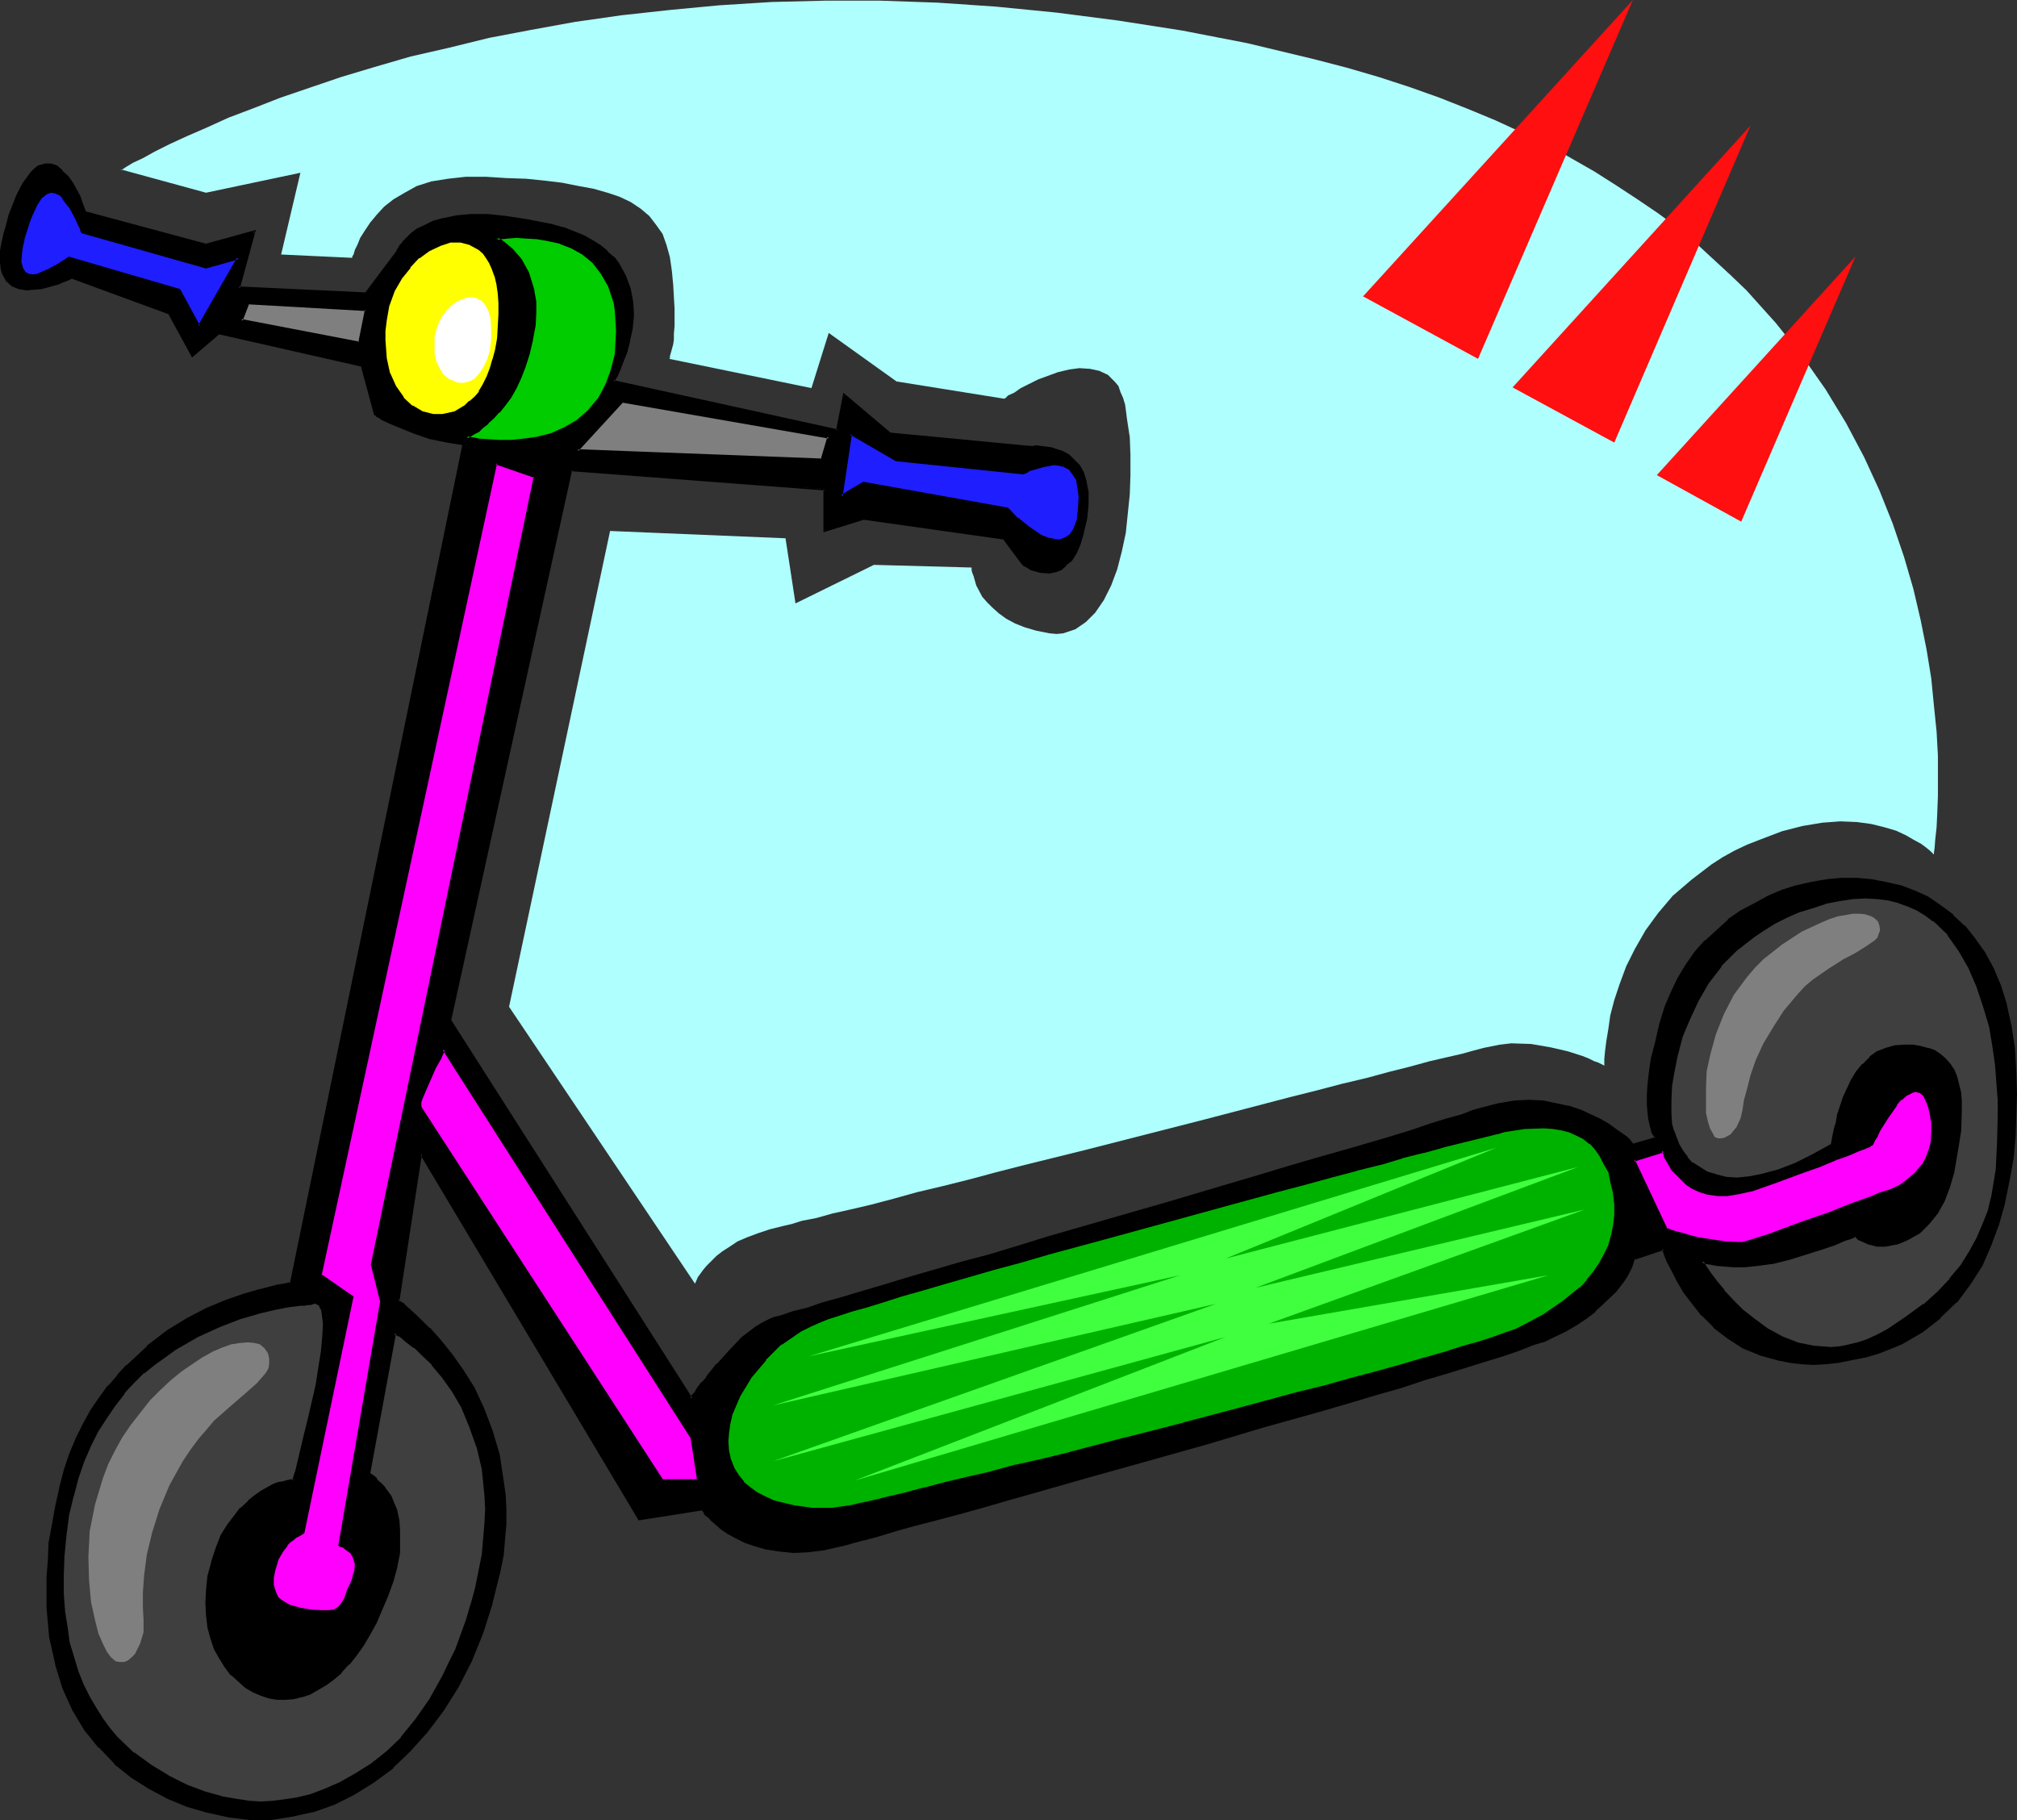
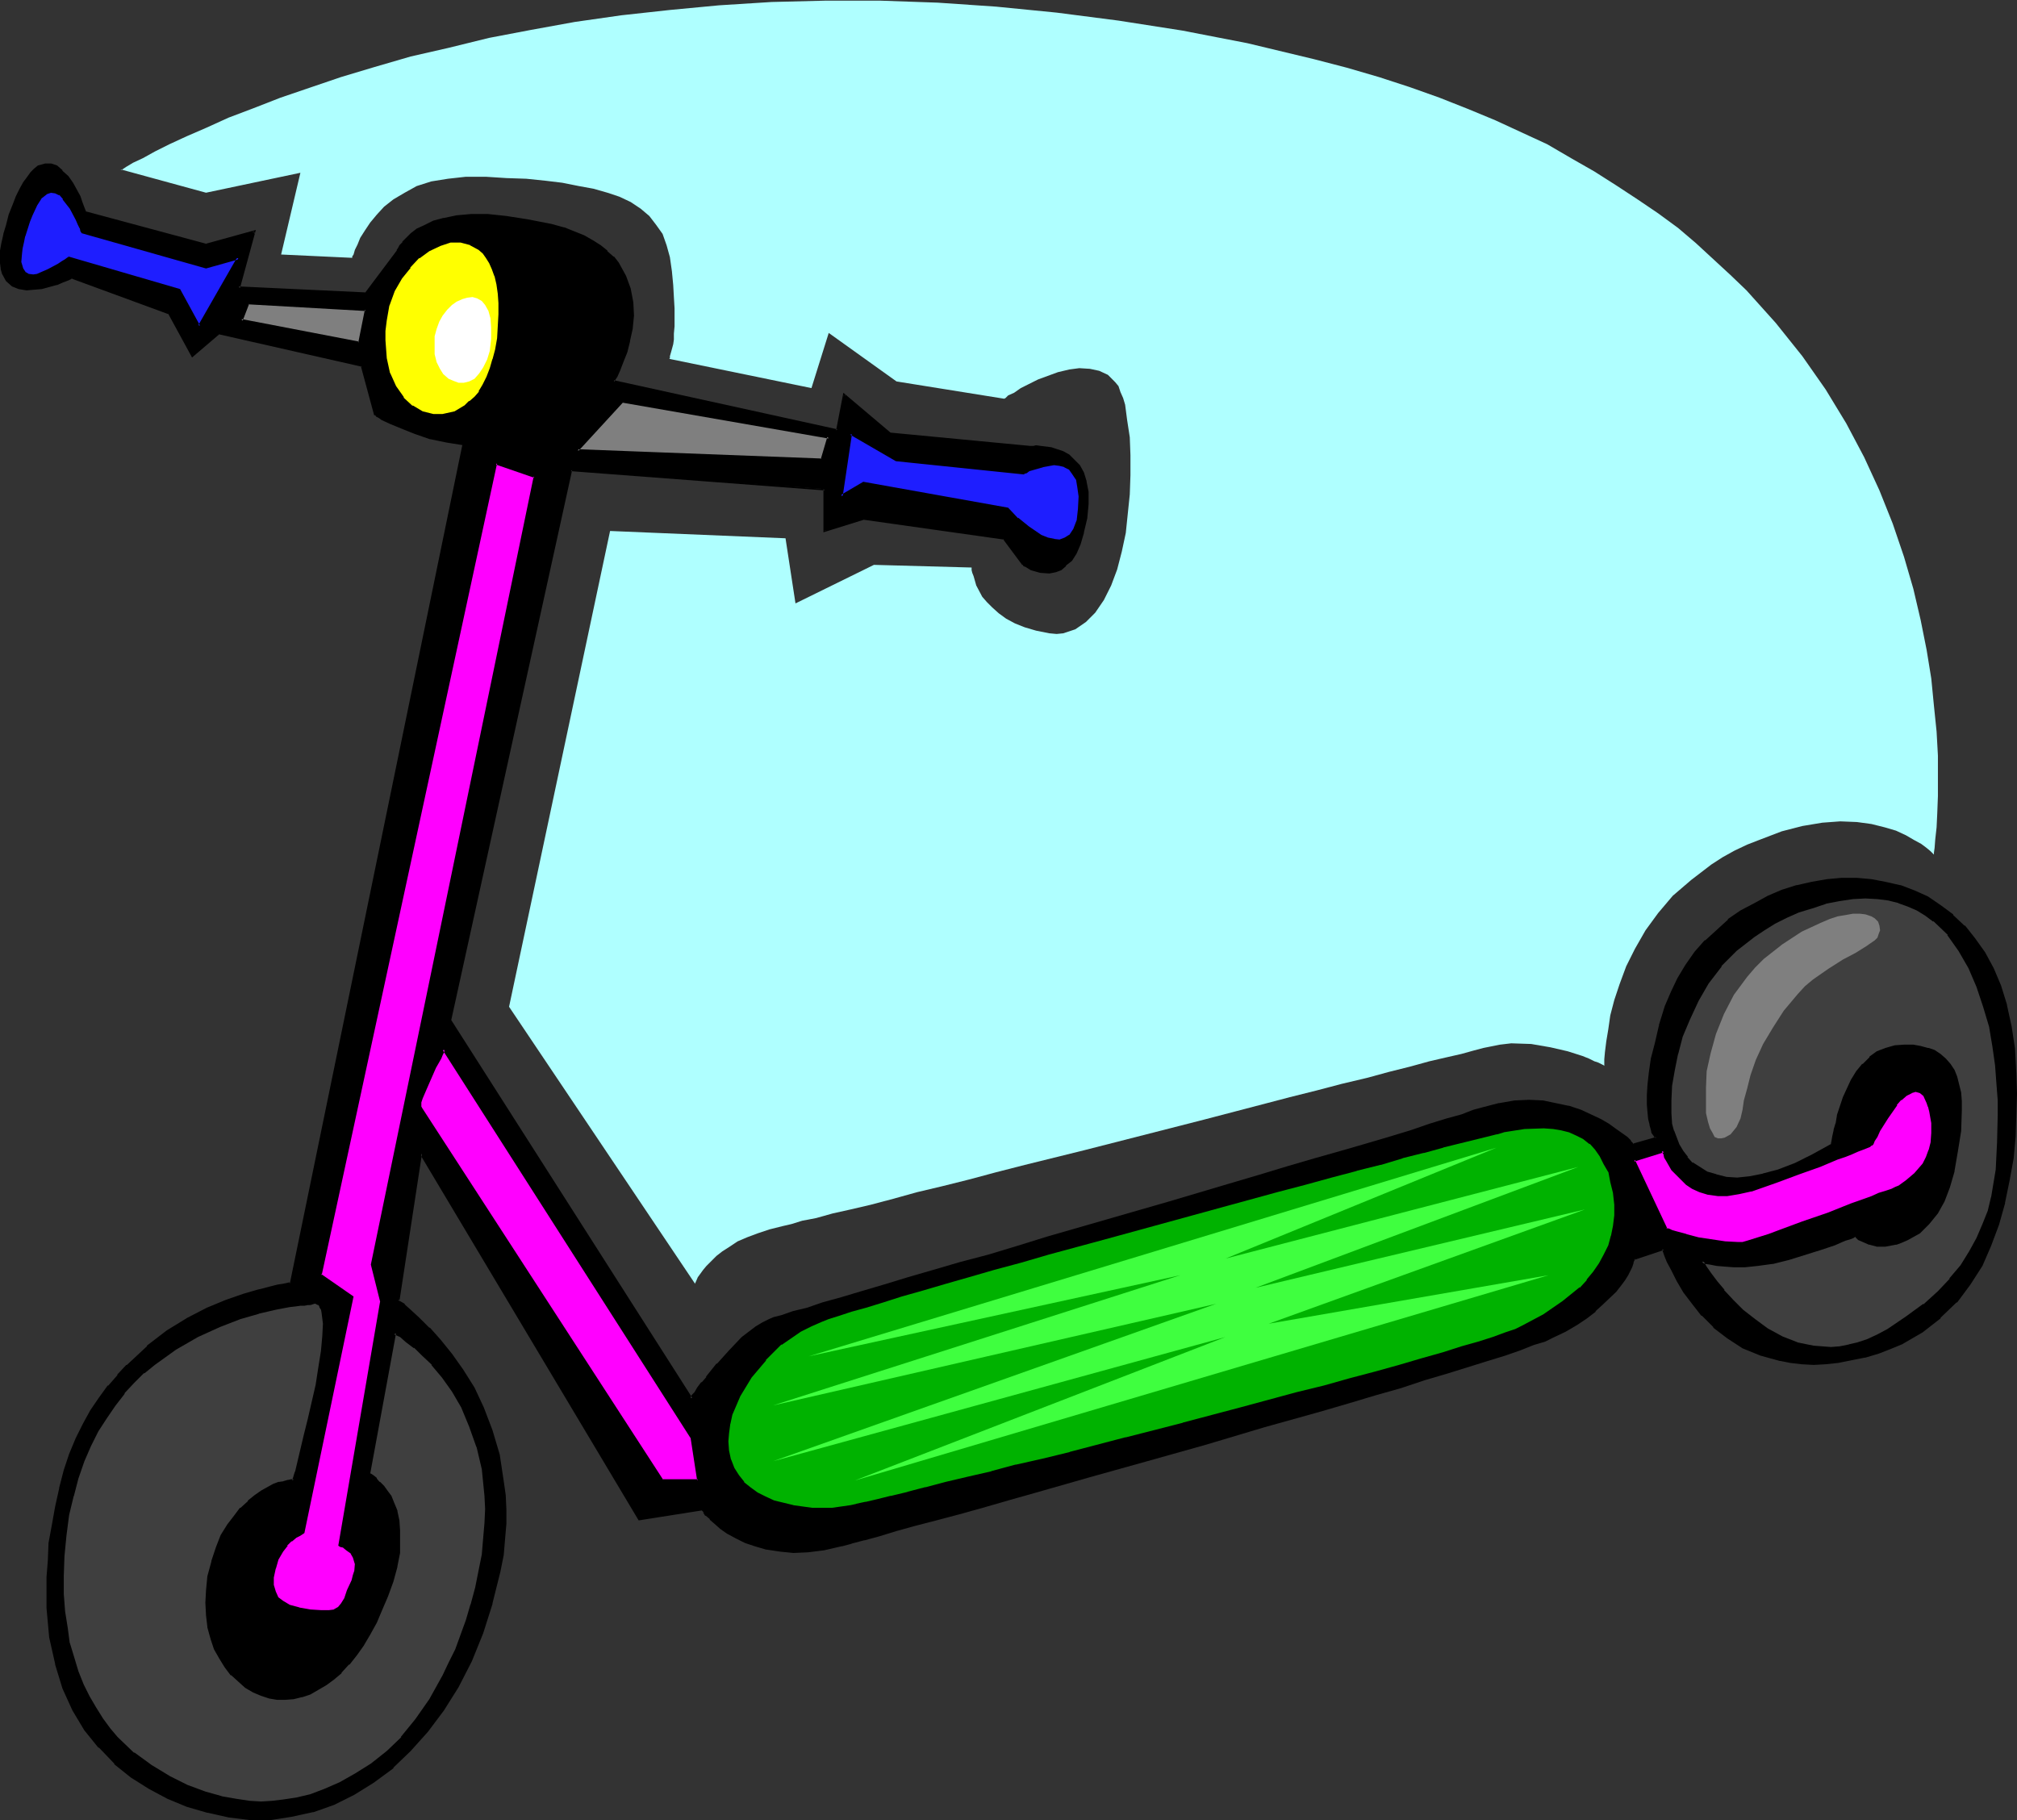
<svg xmlns="http://www.w3.org/2000/svg" xmlns:ns1="http://sodipodi.sourceforge.net/DTD/sodipodi-0.dtd" xmlns:ns2="http://www.inkscape.org/namespaces/inkscape" version="1.0" width="129.766mm" height="117.108mm" id="svg35" ns1:docname="Scooter 08.wmf">
  <rect width="100%" height="100%" fill="#333333" stroke="none" />
  <ns1:namedview id="namedview35" pagecolor="#ffffff" bordercolor="#000000" borderopacity="0.25" ns2:showpageshadow="2" ns2:pageopacity="0.0" ns2:pagecheckerboard="0" ns2:deskcolor="#d1d1d1" ns2:document-units="mm" />
  <defs id="defs1">
    <pattern id="WMFhbasepattern" patternUnits="userSpaceOnUse" width="6" height="6" x="0" y="0" />
  </defs>
  <path style="fill:#000000;fill-opacity:1;fill-rule:evenodd;stroke:none" d="M 112.635,107.947 70.619,312.205 h -0.485 l -0.646,0.162 -0.808,0.162 -1.131,0.162 -1.293,0.323 -3.07,0.646 -3.878,1.293 -4.202,1.454 -4.686,1.939 -4.686,2.424 -5.01,3.07 -4.848,3.717 -4.848,4.363 -2.262,2.586 -2.262,2.586 -2.101,2.909 -2.101,3.07 -1.778,3.232 -1.778,3.555 -1.616,3.878 -1.293,3.878 -1.131,4.363 -1.131,4.363 -0.646,4.525 -0.808,4.363 -0.323,4.202 -0.162,4.04 v 7.595 l 0.162,3.555 0.485,3.555 1.293,6.464 1.939,5.979 2.424,5.171 2.909,4.848 3.394,4.202 3.717,3.878 3.878,3.232 4.525,2.747 4.525,2.424 4.686,2.101 5.01,1.454 5.01,0.97 5.171,0.646 h 5.01 l 5.171,-0.808 5.171,-1.131 5.01,-1.778 4.848,-2.424 4.686,-2.909 4.848,-3.555 4.202,-4.04 4.202,-4.686 3.717,-5.171 3.555,-5.656 3.232,-6.141 2.747,-6.787 2.262,-7.272 1.939,-7.757 0.808,-4.04 0.323,-3.878 0.323,-3.717 v -3.394 l -0.162,-3.555 -0.323,-3.394 -1.131,-6.464 -1.778,-5.817 -1.939,-5.494 -2.424,-4.848 -2.586,-4.363 -2.909,-3.878 -2.747,-3.394 -2.586,-2.909 -2.424,-2.424 -2.101,-1.939 -1.454,-1.293 -0.97,-0.646 -0.323,-0.323 h -0.162 l 5.656,-35.875 53.005,88.878 15.19,-2.262 h 0.162 l 0.485,0.485 0.485,0.808 0.97,0.808 1.131,1.131 1.454,1.131 1.616,1.131 2.101,1.131 2.262,1.131 2.424,0.808 2.747,0.808 3.232,0.646 3.232,0.162 3.555,-0.162 3.878,-0.485 4.202,-0.97 2.424,-0.646 3.07,-0.808 3.555,-0.97 4.202,-1.131 4.686,-1.454 5.01,-1.293 5.494,-1.454 5.818,-1.616 6.141,-1.778 6.302,-1.778 13.574,-3.878 13.898,-3.717 14.382,-4.202 14.221,-4.04 13.736,-4.04 6.626,-1.939 6.464,-1.939 6.302,-1.778 5.818,-1.939 5.494,-1.616 5.171,-1.616 4.686,-1.454 4.363,-1.293 3.555,-1.293 3.232,-1.131 2.747,-0.97 1.939,-0.808 3.07,-1.616 2.747,-1.616 2.424,-1.616 2.101,-1.616 1.778,-1.616 1.616,-1.616 1.616,-1.454 0.97,-1.454 0.97,-1.293 0.808,-1.131 0.97,-2.101 0.323,-0.97 0.162,-0.485 0.162,-0.323 v -0.162 l 7.272,-2.424 0.162,0.485 0.162,0.97 0.808,1.616 0.97,2.101 1.454,2.586 1.616,2.747 1.939,2.747 2.424,2.909 2.747,2.747 3.394,2.586 3.717,2.424 4.363,1.778 4.686,1.293 2.424,0.485 2.747,0.323 2.909,0.162 2.909,-0.162 3.07,-0.323 3.232,-0.646 3.232,-0.646 3.232,-0.97 2.909,-1.131 2.747,-1.131 5.01,-2.909 4.525,-3.394 3.717,-3.717 3.232,-4.363 2.909,-4.525 2.101,-4.848 1.939,-5.171 1.454,-5.171 1.293,-5.494 0.808,-5.333 0.485,-5.333 0.323,-5.171 0.162,-5.171 -0.162,-5.01 -0.485,-5.979 -0.808,-5.333 -1.131,-5.171 -1.454,-4.686 -1.778,-4.202 -2.101,-3.878 -2.262,-3.394 -2.586,-3.07 -2.747,-2.586 -2.909,-2.262 -3.232,-2.101 -3.232,-1.454 -3.394,-1.293 -3.555,-0.97 -3.394,-0.485 -3.555,-0.323 h -3.717 l -3.555,0.323 -3.717,0.485 -3.555,0.97 -3.555,1.131 -3.555,1.293 -3.232,1.778 -3.232,1.939 -3.07,2.101 -5.494,5.01 -2.424,2.747 -2.262,3.07 -2.101,3.394 -1.616,3.394 -1.293,3.394 -1.454,4.686 -0.97,4.202 -0.97,3.717 -0.485,3.394 -0.323,2.909 -0.162,2.586 v 2.262 l 0.162,1.939 0.162,1.616 0.323,1.293 0.162,1.131 0.323,0.808 0.485,0.646 0.162,0.485 0.323,0.162 -5.656,1.616 h -0.162 l -0.646,-0.646 -0.808,-0.808 -1.131,-0.808 -1.454,-1.131 -1.778,-1.293 -2.101,-1.131 -2.424,-1.131 -2.424,-1.293 -2.909,-0.808 -3.07,-0.808 -3.07,-0.485 -3.394,-0.162 -3.555,0.162 -3.717,0.485 -3.717,1.131 -2.424,0.646 -2.909,1.131 -3.555,0.97 -4.202,1.293 -4.686,1.454 -5.333,1.616 -5.494,1.616 -6.141,1.778 -6.302,1.939 -6.626,1.939 -6.949,2.101 -7.272,2.101 -14.544,4.363 -29.734,8.565 -7.272,2.262 -6.949,1.939 -6.787,1.939 -6.626,1.939 -6.141,1.778 -5.979,1.778 -5.333,1.616 -4.848,1.454 -4.686,1.293 -3.717,1.293 -3.394,0.808 -2.747,0.97 -1.939,0.485 -1.131,0.485 -1.616,0.808 -1.616,0.97 -3.394,2.424 -3.07,3.232 -2.909,3.232 -2.586,3.232 -1.131,1.293 -0.97,1.293 -0.646,0.97 -0.646,0.808 -0.323,0.646 -0.162,0.162 -58.661,-92.11 29.411,-133.802 61.731,4.686 v 10.181 l 9.373,-3.07 34.259,4.848 4.686,6.464 h 0.162 l 0.485,0.162 1.293,0.808 2.101,0.808 h 2.262 l 1.454,-0.162 1.293,-0.646 1.131,-0.97 1.293,-1.131 1.131,-1.778 0.97,-2.101 0.97,-2.909 0.646,-3.394 0.323,-3.394 v -3.07 l -0.485,-2.424 -0.646,-2.101 -0.97,-1.778 -1.131,-1.293 -1.293,-1.293 -1.293,-0.646 -2.909,-1.131 -2.586,-0.162 -1.131,-0.162 -0.646,0.162 h -0.808 l -33.936,-3.232 -11.312,-9.534 -1.616,8.726 -54.459,-11.958 0.162,-0.323 0.485,-0.97 0.646,-1.454 0.808,-2.101 0.97,-2.424 0.646,-2.586 0.646,-2.909 0.323,-3.232 -0.162,-3.232 -0.646,-3.232 -1.131,-3.232 -1.778,-3.07 -1.131,-1.454 -1.454,-1.293 -1.616,-1.293 -1.778,-1.293 -2.262,-1.131 -2.424,-0.97 -2.424,-1.131 -2.909,-0.646 -5.818,-1.131 -5.171,-0.808 -4.525,-0.485 h -4.04 l -3.555,0.323 -3.07,0.646 -2.424,0.646 -2.262,1.131 -1.778,0.808 -1.454,0.97 -1.131,1.131 -0.808,0.97 -0.808,0.808 -0.162,0.646 -0.323,0.485 v 0.162 L 88.88,71.426 58.014,69.971 61.893,56.397 50.096,59.629 20.685,51.711 l -0.162,-0.323 -0.323,-0.808 -0.323,-1.293 -0.646,-1.454 -1.778,-3.232 -0.97,-1.616 -1.454,-1.293 -1.293,-1.131 -1.293,-0.485 h -1.454 l -1.616,0.485 -0.97,0.646 -0.646,0.808 -0.97,1.131 -0.808,1.293 -0.97,1.454 -0.808,1.939 -0.97,2.101 -0.808,2.424 -0.808,2.586 -0.485,2.101 -0.485,2.101 -0.323,1.778 -0.162,1.616 0.162,1.454 0.162,1.293 0.323,1.131 0.808,1.778 1.454,1.131 1.616,0.808 1.778,0.162 h 1.778 l 1.939,-0.323 3.555,-0.97 1.454,-0.485 1.293,-0.646 0.646,-0.323 0.323,-0.162 23.755,8.726 5.656,10.342 6.302,-5.494 34.906,7.918 3.07,11.797 h 0.162 l 0.323,0.323 0.646,0.323 0.646,0.485 2.101,0.97 2.747,1.131 3.232,1.454 3.717,1.131 3.878,0.808 z" id="path1" />
  <path style="fill:#000000;fill-opacity:1;fill-rule:evenodd;stroke:none" d="m 112.635,108.27 -0.162,-0.323 -42.016,204.258 0.162,-0.323 h -0.485 l -0.646,0.162 -0.808,0.162 -1.131,0.162 -1.293,0.323 -3.07,0.808 h -0.162 l -3.878,1.131 -4.202,1.454 -4.686,1.939 -4.686,2.424 -5.01,3.07 -4.848,3.717 v 0.162 L 30.866,331.92 h -0.162 l -2.262,2.424 h 0.162 l -2.262,2.586 h -0.162 l -2.101,2.909 -2.101,3.07 -1.778,3.232 -1.778,3.555 -1.616,3.878 -1.293,3.878 -1.131,4.363 v 0.162 l -0.97,4.363 -0.808,4.525 -0.808,4.363 -0.162,4.202 -0.323,4.04 v 7.595 l 0.323,3.555 0.323,3.555 1.454,6.464 v 0.162 l 1.778,5.817 2.424,5.333 2.909,4.848 3.394,4.202 h 0.162 l 3.717,3.878 v 0.162 l 4.04,3.232 4.363,2.747 4.525,2.424 4.686,1.939 5.01,1.454 h 0.162 l 5.01,1.131 5.171,0.646 h 5.01 l 5.171,-0.808 5.171,-1.131 h 0.162 l 5.01,-1.778 4.848,-2.424 4.686,-2.909 4.848,-3.555 v -0.162 l 4.202,-4.04 4.202,-4.686 v 0 l 3.878,-5.171 3.555,-5.656 3.232,-6.302 2.747,-6.787 2.262,-7.11 v -0.162 l 1.939,-7.757 0.808,-4.04 0.323,-3.878 0.323,-3.717 v -3.394 l -0.162,-3.555 -0.485,-3.394 -0.97,-6.464 v 0 l -1.778,-5.979 -2.101,-5.494 -2.262,-4.848 -2.747,-4.363 -2.747,-3.878 -2.747,-3.394 -2.586,-2.909 h -0.162 l -2.424,-2.424 -2.101,-1.939 -1.454,-1.293 v -0.162 L 97.283,316.407 v 0.162 l -0.162,-0.485 h -0.323 l 0.323,0.323 5.494,-35.875 -0.485,0.162 53.166,89.04 15.352,-2.424 -0.162,-0.162 0.646,0.646 h -0.162 l 0.485,0.808 h 0.162 l 0.97,0.808 v 0.162 l 1.131,0.97 1.454,1.293 1.616,1.131 2.101,1.131 2.262,1.131 2.424,0.808 2.747,0.808 h 0.162 l 3.232,0.485 3.232,0.323 3.555,-0.162 3.878,-0.485 4.202,-0.97 h 0.162 l 2.424,-0.646 h -0.162 l 3.07,-0.808 h 0.162 l 3.555,-0.97 4.202,-1.293 4.686,-1.293 5.01,-1.293 5.494,-1.454 5.818,-1.616 6.141,-1.778 6.302,-1.778 13.574,-3.878 13.898,-3.878 14.382,-4.04 14.059,-4.202 13.898,-3.878 6.626,-1.939 6.464,-1.939 6.302,-1.778 5.818,-1.939 5.494,-1.616 9.858,-3.07 4.202,-1.293 3.717,-1.293 3.232,-1.293 2.747,-0.808 1.939,-0.97 3.07,-1.454 2.747,-1.616 2.424,-1.616 2.101,-1.616 v -0.162 l 1.778,-1.616 3.232,-3.07 1.131,-1.454 0.97,-1.293 0.808,-1.293 0.97,-1.939 0.323,-0.97 v -0.162 l 0.162,-0.485 v 0.162 l 0.162,-0.485 v -0.162 l -0.162,0.323 7.272,-2.424 -0.485,-0.162 0.162,0.485 0.323,0.97 0.646,1.616 1.131,2.101 1.293,2.586 1.616,2.747 2.101,2.747 2.262,2.909 h 0.162 l 2.747,2.747 v 0.162 l 3.394,2.586 3.717,2.424 4.363,1.778 4.686,1.293 h 0.162 l 2.424,0.485 2.747,0.323 2.909,0.162 2.909,-0.162 3.07,-0.323 3.232,-0.646 3.232,-0.646 h 0.162 l 3.232,-0.97 2.909,-1.131 2.747,-1.131 5.01,-2.909 4.363,-3.394 v -0.162 l 3.878,-3.717 h 0.162 l 3.232,-4.363 2.909,-4.525 2.101,-4.848 1.939,-5.171 1.454,-5.171 v -0.162 l 1.131,-5.494 0.97,-5.333 0.485,-5.333 0.162,-5.171 0.162,-5.171 -0.162,-5.01 -0.323,-5.979 -0.808,-5.333 -1.131,-5.171 v -0.162 l -1.454,-4.686 -1.778,-4.202 -2.101,-3.878 -2.424,-3.394 -2.424,-3.07 h -0.162 l -2.747,-2.586 v -0.162 l -3.07,-2.262 -3.07,-2.101 -3.232,-1.454 -3.394,-1.293 h -0.162 l -3.555,-0.808 -3.394,-0.646 -3.555,-0.323 h -3.717 l -3.555,0.323 -3.717,0.646 -3.555,0.808 h -0.162 l -3.555,1.131 -3.394,1.454 -3.232,1.778 -3.394,1.778 -3.07,2.101 v 0.162 l -5.494,5.01 h -0.162 l -2.424,2.747 -2.262,3.232 -1.939,3.232 -1.616,3.394 -1.454,3.394 -1.454,4.686 v 0.162 h 0.646 v 0.162 l 1.454,-4.686 1.293,-3.555 1.616,-3.394 2.101,-3.232 2.262,-3.07 2.262,-2.747 h -0.162 l 5.656,-5.01 v 0.162 l 3.07,-2.101 3.232,-1.939 3.232,-1.778 3.555,-1.293 3.555,-1.131 h -0.162 l 3.555,-0.97 3.717,-0.485 3.555,-0.323 h 3.717 l 3.555,0.323 3.394,0.485 3.555,0.97 h -0.162 l 3.394,1.293 3.232,1.454 3.232,2.101 2.909,2.101 v 0 l 2.747,2.586 h -0.162 l 2.586,3.07 2.262,3.394 2.101,3.878 1.778,4.202 1.454,4.686 v -0.162 l 1.293,5.171 0.646,5.333 0.485,5.979 0.162,5.01 -0.162,5.171 -0.323,5.171 -0.485,5.333 -0.808,5.333 -1.131,5.494 v -0.162 l -1.616,5.171 -1.778,5.171 -2.262,4.848 -2.747,4.525 -3.394,4.363 h 0.162 l -3.717,3.717 v 0 l -4.525,3.394 -5.01,2.747 -2.747,1.131 -2.909,1.131 -3.07,0.97 v 0 l -3.232,0.646 -3.232,0.646 -3.07,0.323 -2.909,0.162 -2.909,-0.162 -2.747,-0.323 -2.424,-0.485 h 0.162 l -4.848,-1.293 -4.202,-1.778 -3.717,-2.262 -3.394,-2.747 v 0.162 l -2.747,-2.747 h 0.162 l -2.424,-2.909 -2.101,-2.747 -1.616,-2.747 -1.293,-2.586 -0.97,-1.939 -0.808,-1.616 -0.323,-1.131 -0.162,-0.646 -7.757,2.586 v 0.323 -0.162 l -0.162,0.323 -0.162,0.646 v -0.162 l -0.323,0.97 -0.97,2.101 -0.646,1.131 -1.131,1.293 -0.97,1.454 h 0.162 l -3.07,3.07 -1.778,1.616 v 0 l -2.262,1.616 -2.424,1.616 -2.747,1.616 -3.07,1.454 -1.939,0.808 -2.586,0.97 -3.394,1.131 -3.555,1.293 -4.363,1.293 -9.858,3.232 -5.494,1.616 -5.818,1.778 -6.141,1.778 -6.626,1.939 -6.626,1.939 -13.736,4.04 -14.221,4.04 -14.221,4.202 -14.059,3.878 -13.574,3.717 -6.302,1.778 -6.141,1.778 -5.818,1.616 -5.494,1.454 -5.01,1.293 -4.686,1.454 -4.202,1.131 -3.555,0.97 h 0.162 l -3.07,0.808 h -0.162 l -2.424,0.808 h 0.162 l -4.202,0.808 -3.878,0.646 -3.555,0.162 -3.232,-0.323 -3.232,-0.646 h 0.162 l -2.747,-0.646 -2.586,-0.97 -2.101,-0.97 -2.101,-1.293 -1.616,-1.131 -1.454,-1.131 -1.131,-1.131 v 0.162 l -0.97,-0.808 h 0.162 l -0.646,-0.808 h -0.162 l -0.485,-0.646 -15.352,2.262 0.323,0.162 -53.49,-89.363 -5.818,36.844 h 0.485 l -0.162,-0.162 0.323,0.162 v 0.162 l 0.97,0.808 v -0.162 l 1.454,1.293 2.101,1.939 2.424,2.424 v 0 l 2.424,2.909 2.747,3.394 2.909,3.878 2.586,4.363 2.424,4.848 1.939,5.494 1.778,5.817 v -0.162 l 1.131,6.464 0.485,3.394 v 3.555 3.394 l -0.162,3.717 -0.485,3.878 -0.808,4.04 -1.939,7.757 v -0.162 l -2.262,7.272 -2.747,6.787 -3.232,6.141 -3.394,5.817 -3.878,5.01 h 0.162 l -4.202,4.686 -4.202,4.04 v -0.162 l -4.686,3.555 -4.848,2.909 -4.848,2.424 -5.01,1.778 h 0.162 l -5.171,1.131 -5.171,0.808 h -5.01 l -5.171,-0.646 -5.01,-0.97 h 0.162 l -5.01,-1.454 -4.686,-2.101 -4.525,-2.424 -4.525,-2.747 -3.878,-3.232 v 0.162 l -3.717,-3.878 h 0.162 l -3.394,-4.202 -2.909,-4.686 -2.424,-5.333 -1.939,-5.979 v 0.162 l -1.293,-6.464 -0.485,-3.555 -0.323,-3.555 v -7.595 l 0.323,-4.04 0.323,-4.202 0.808,-4.363 0.646,-4.525 1.131,-4.363 v 0.162 l 1.131,-4.363 1.293,-4.04 1.616,-3.717 1.778,-3.555 1.778,-3.232 2.101,-3.07 2.101,-2.909 h -0.162 l 2.262,-2.586 h 0.162 l 2.262,-2.586 h -0.162 l 4.848,-4.363 v 0.162 l 4.848,-3.717 5.01,-3.07 4.686,-2.586 4.686,-1.778 4.202,-1.616 3.878,-1.131 h -0.162 l 3.07,-0.646 1.293,-0.323 1.131,-0.162 0.808,-0.162 0.646,-0.162 h 0.646 l 42.178,-204.743 z" id="path2" />
  <path style="fill:#000000;fill-opacity:1;fill-rule:evenodd;stroke:none" d="m 403.353,249.506 -0.97,4.202 -0.97,3.717 -0.485,3.394 -0.323,2.909 -0.162,2.586 v 2.262 l 0.162,1.939 0.162,1.616 0.323,1.293 v 0.162 l 0.323,1.131 0.162,0.808 0.485,0.646 0.162,0.323 0.485,0.323 v -0.323 l -5.656,1.616 0.323,0.162 -0.808,-0.808 v -0.162 l -0.808,-0.808 -1.131,-0.808 -1.616,-1.131 -1.778,-1.293 -1.939,-1.131 -2.424,-1.131 -2.424,-1.131 -2.909,-0.97 h -0.162 l -3.07,-0.646 -3.07,-0.646 -3.394,-0.162 -3.555,0.162 -3.717,0.646 h -0.162 l -3.717,0.97 -2.424,0.646 -2.909,1.131 -3.555,0.97 -4.202,1.293 -4.686,1.616 -5.333,1.616 -5.494,1.616 -6.141,1.778 -6.302,1.778 -6.626,1.939 -6.949,2.101 -7.11,2.101 -14.706,4.363 -29.734,8.565 -7.272,2.262 -6.949,2.101 -6.787,1.778 -6.626,1.939 -6.141,1.778 -5.818,1.778 -5.494,1.616 -4.848,1.454 -4.686,1.293 -3.717,1.293 -3.394,0.808 -2.747,0.97 -1.939,0.485 -1.131,0.485 -1.616,0.808 -1.616,0.97 -3.394,2.586 v 0 l -3.07,3.232 -2.909,3.232 h -0.162 l -2.586,3.232 h 0.162 l -1.131,1.293 h -0.162 l -0.97,1.293 -0.646,1.131 -0.646,0.646 -0.323,0.646 h 0.162 l -0.162,0.162 h 0.485 l -58.661,-91.949 v 0 l 29.411,-133.802 -0.323,0.323 61.731,4.686 -0.323,-0.323 v 10.504 l 9.858,-3.07 h -0.162 l 34.259,4.848 -0.323,-0.162 4.686,6.302 h 0.162 l 0.162,0.323 0.485,0.162 1.293,0.808 2.262,0.646 2.262,0.162 1.616,-0.323 1.293,-0.485 1.131,-0.97 v -0.162 l 1.454,-1.131 1.131,-1.778 0.97,-2.262 0.808,-2.747 v -0.162 l 0.808,-3.394 0.323,-3.394 v -3.07 l -0.485,-2.424 v -0.162 l -0.646,-2.101 -0.97,-1.778 -2.586,-2.586 -1.454,-0.808 -2.909,-0.97 -2.586,-0.323 -1.131,-0.162 -0.646,0.162 h -0.808 l -33.936,-3.232 v 0 l -11.474,-9.696 -1.778,9.211 0.323,-0.323 -54.459,-11.958 0.323,0.485 v -0.323 l 0.646,-0.97 0.646,-1.454 0.808,-2.101 0.97,-2.424 0.646,-2.586 v -0.162 l 0.646,-2.909 0.323,-3.232 -0.162,-3.232 -0.646,-3.394 -1.131,-3.07 -1.778,-3.232 -1.131,-1.454 h -0.162 l -1.454,-1.293 v -0.162 l -1.616,-1.293 -1.778,-1.131 -2.262,-1.293 -2.424,-0.97 -2.424,-0.97 h -0.162 l -2.909,-0.808 -5.818,-1.131 -5.171,-0.808 -4.525,-0.485 h -4.04 l -3.555,0.323 -3.07,0.646 h -0.162 l -2.424,0.646 -2.262,1.131 -1.778,0.808 -1.454,1.131 -1.131,1.131 -0.97,0.97 h 0.162 l -0.808,0.808 -0.323,0.646 -0.323,0.485 v 0.323 -0.162 l -7.757,10.342 0.162,-0.162 -30.866,-1.454 0.323,0.485 3.878,-14.221 -12.282,3.394 h 0.323 l -29.411,-7.918 0.162,0.162 -0.162,-0.323 -0.323,-0.808 -0.485,-1.293 -0.485,-1.454 -1.778,-3.232 -1.131,-1.616 -1.454,-1.293 v -0.162 l -1.293,-1.131 -1.454,-0.485 h -1.454 l -1.778,0.485 -0.97,0.808 -0.808,0.808 -0.808,1.131 -0.97,1.293 -0.808,1.454 -0.97,1.939 -0.808,2.101 -0.97,2.424 -0.646,2.586 -0.646,2.101 V 57.044 L 0.323,59.144 0,60.922 v 1.616 1.454 l 0.162,1.293 v 0.162 l 0.323,1.131 0.97,1.778 1.454,1.293 1.616,0.646 1.939,0.323 1.778,-0.162 1.939,-0.162 3.555,-0.97 h 0.162 l 1.454,-0.646 1.293,-0.485 0.646,-0.323 0.323,-0.162 h -0.323 l 23.755,8.726 -0.162,-0.162 5.818,10.665 6.626,-5.656 h -0.162 l 34.906,7.918 -0.323,-0.162 3.232,11.958 h 0.323 l -0.162,-0.162 0.323,0.485 0.646,0.323 0.646,0.485 2.101,0.97 2.747,1.131 3.232,1.293 3.717,1.293 h 0.162 l 3.878,0.808 4.04,0.646 0.323,-0.485 -4.363,-0.646 -3.878,-0.97 h 0.162 l -3.717,-1.131 -3.232,-1.293 -2.747,-1.293 -2.101,-0.97 -0.808,-0.485 -0.485,-0.323 v 0.162 l -0.323,-0.323 h -0.323 0.323 L 88.234,88.717 53.166,80.637 l -6.464,5.494 0.323,0.162 -5.656,-10.504 -23.917,-8.726 -0.485,0.162 -0.646,0.323 -1.293,0.646 -1.454,0.485 h 0.162 l -3.555,0.97 -1.939,0.323 -1.778,0.162 -1.778,-0.323 H 4.848 L 3.232,69.002 v 0.162 L 1.778,68.032 H 1.939 L 1.131,66.255 0.808,65.285 v 0 L 0.646,63.992 0.485,62.538 0.646,60.922 0.97,59.144 1.454,57.044 v 0.162 L 1.939,55.105 2.747,52.519 3.555,50.095 4.525,47.994 5.333,46.055 6.302,44.601 7.11,43.308 8.08,42.177 8.726,41.369 8.565,41.53 9.534,40.884 11.15,40.238 h -0.162 1.454 -0.162 l 1.293,0.646 1.454,0.97 v 0 l 1.293,1.293 h -0.162 l 0.97,1.616 1.778,3.232 0.646,1.454 0.485,1.293 0.162,0.808 0.323,0.323 29.573,8.08 11.958,-3.232 -0.485,-0.485 -3.878,14.059 31.35,1.454 8.08,-10.504 v -0.323 0.162 l 0.162,-0.485 0.323,-0.646 h -0.162 l 0.808,-0.808 h 0.162 l 0.646,-0.97 v 0.162 l 1.131,-1.131 1.454,-0.97 1.778,-0.97 2.262,-0.97 2.424,-0.646 h -0.162 l 3.07,-0.646 3.555,-0.323 h 4.04 l 4.525,0.485 5.171,0.646 5.818,1.293 2.909,0.646 h -0.162 l 2.424,1.131 2.424,0.97 2.262,1.131 1.778,1.293 1.616,1.293 v -0.162 l 1.454,1.293 h -0.162 l 1.131,1.454 1.778,3.07 1.131,3.07 v 0 l 0.646,3.232 0.162,3.232 -0.323,3.232 -0.485,2.909 v -0.162 l -0.808,2.747 -0.808,2.262 -0.97,2.101 -0.646,1.454 -0.485,0.97 -0.323,0.646 55.106,12.12 1.778,-9.049 -0.485,0.323 11.312,9.373 34.098,3.232 h 0.808 0.646 1.131 l 2.586,0.323 h -0.162 l 2.909,1.131 1.293,0.646 v -0.162 l 1.293,1.293 1.131,1.293 h -0.162 l 0.97,1.778 0.646,2.101 v -0.162 l 0.485,2.424 v 3.07 l -0.323,3.394 -0.646,3.394 v -0.162 l -0.97,2.909 -0.97,2.101 -0.97,1.778 h 0.162 l -1.454,1.293 v -0.162 l -1.131,0.808 -1.293,0.646 h 0.162 l -1.454,0.323 -2.262,-0.162 h 0.162 l -2.101,-0.808 -1.293,-0.646 -0.485,-0.162 v 0.162 l -0.162,-0.162 h 0.162 l -4.848,-6.464 -34.421,-5.01 -9.534,3.232 0.485,0.162 -0.162,-10.181 -62.054,-5.01 -29.573,134.125 58.984,92.433 0.485,-0.323 0.323,-0.646 0.646,-0.808 0.646,-0.97 0.97,-1.293 h -0.162 l 1.131,-1.293 h 0.162 L 174.689,331.92 h -0.162 l 3.07,-3.394 3.07,-3.07 v 0.162 l 3.394,-2.424 1.616,-1.131 1.616,-0.646 1.131,-0.485 1.939,-0.646 2.747,-0.808 3.394,-0.97 3.717,-1.131 4.686,-1.293 4.848,-1.454 5.333,-1.616 5.979,-1.778 6.141,-1.778 6.626,-1.939 6.787,-1.939 6.949,-2.101 7.272,-2.101 29.734,-8.565 14.544,-4.525 7.272,-1.939 6.949,-2.101 6.626,-1.939 6.302,-1.939 6.141,-1.778 5.494,-1.616 5.333,-1.616 4.686,-1.454 4.202,-1.293 3.555,-1.131 2.909,-0.97 2.424,-0.646 3.717,-1.131 h -0.162 l 3.717,-0.485 3.555,-0.162 3.394,0.162 3.07,0.485 3.07,0.808 h -0.162 l 2.909,0.808 2.424,1.131 2.424,1.293 2.101,1.131 1.778,1.131 1.454,1.293 1.131,0.808 0.808,0.808 v -0.162 l 0.808,0.808 6.141,-1.778 -0.485,-0.485 h 0.162 l -0.162,-0.485 -0.485,-0.646 -0.323,-0.808 -0.323,-1.131 v 0.162 l -0.162,-1.293 -0.162,-1.616 -0.162,-1.939 v -2.262 l 0.162,-2.586 0.162,-2.909 0.646,-3.394 0.97,-3.717 0.97,-4.202 z" id="path3" />
  <path style="fill:#ffff00;fill-opacity:1;fill-rule:evenodd;stroke:none" d="m 93.728,77.89 0.646,-3.717 1.293,-3.555 1.778,-3.07 2.101,-2.586 2.262,-2.424 2.424,-1.778 2.747,-1.293 2.424,-0.808 h 2.586 l 2.424,0.646 2.101,1.131 0.97,0.97 0.97,1.131 0.646,1.293 0.808,1.454 0.646,1.778 0.323,2.101 0.485,2.262 0.162,2.262 v 2.747 l -0.162,2.909 -0.323,2.909 -0.323,2.747 -0.646,2.424 -0.808,2.262 -0.646,2.101 -1.131,1.939 -0.808,1.616 -1.131,1.293 -1.293,1.131 -1.131,1.131 -2.424,1.454 -2.909,0.646 h -2.586 l -2.586,-0.646 -2.424,-1.454 -2.262,-2.101 -1.939,-2.747 -1.454,-3.232 -0.808,-3.717 -0.323,-4.363 v -2.262 z" id="path4" />
  <path style="fill:#000000;fill-opacity:1;fill-rule:evenodd;stroke:none" d="m 94.051,77.89 0.646,-3.717 v 0.162 l 1.293,-3.555 1.778,-3.07 2.101,-2.586 h -0.162 l 2.262,-2.424 v 0.162 l 2.424,-1.778 2.747,-1.293 2.424,-0.808 h -0.162 2.586 l 2.424,0.646 h -0.162 l 2.101,1.131 1.131,0.97 -0.162,-0.162 0.808,1.131 0.808,1.293 0.646,1.454 0.646,1.778 v -0.162 l 0.485,2.101 0.323,2.262 0.162,2.262 v 2.747 l -0.162,2.909 -0.162,2.909 -0.485,2.747 -0.646,2.424 v -0.162 l -0.646,2.262 -0.808,2.101 -0.97,1.939 -0.97,1.616 h 0.162 l -1.131,1.293 -1.293,1.131 V 97.443 l -1.131,1.131 -2.424,1.454 -2.909,0.646 h 0.162 -2.586 0.162 l -2.586,-0.646 -2.424,-1.454 v 0.162 l -2.262,-2.101 h 0.162 l -1.939,-2.747 -1.454,-3.232 v 0.162 l -0.808,-3.717 -0.323,-4.363 v -2.262 l 0.323,-2.586 h -0.646 l -0.323,2.586 v 2.262 l 0.323,4.363 0.808,3.878 1.454,3.232 1.939,2.747 2.424,2.101 2.424,1.454 2.747,0.808 h 2.586 l 2.909,-0.808 2.586,-1.454 1.131,-0.97 v -0.162 l 1.293,-1.131 1.293,-1.293 0.808,-1.616 1.131,-1.939 0.646,-2.101 0.808,-2.262 v -0.162 l 0.485,-2.424 0.485,-2.747 0.323,-2.909 0.162,-2.909 v -2.747 l -0.162,-2.262 -0.485,-2.262 -0.323,-2.101 v 0 l -0.646,-1.778 -0.808,-1.616 -0.646,-1.293 -1.131,-1.131 -0.97,-0.97 -2.101,-1.293 -2.586,-0.485 h -2.586 l -2.586,0.646 -2.747,1.293 -2.424,1.778 -2.262,2.586 h -0.162 l -1.939,2.586 -1.778,3.07 -1.454,3.555 v 0.162 l -0.646,3.717 z" id="path5" />
-   <path style="fill:#ffffff;fill-opacity:1;fill-rule:evenodd;stroke:none" d="m 105.686,81.768 0.485,-1.778 0.646,-1.778 0.808,-1.454 1.131,-1.454 1.131,-1.131 1.131,-0.808 1.454,-0.646 1.131,-0.323 1.293,-0.162 1.131,0.323 1.131,0.646 0.808,0.97 0.808,1.454 0.485,1.778 0.162,2.262 v 2.747 l -0.323,2.909 -0.646,2.101 -0.97,1.939 -0.97,1.454 -1.131,1.293 -1.293,0.646 -1.293,0.323 h -1.293 l -1.293,-0.485 -1.131,-0.485 -1.293,-1.131 -0.808,-1.293 -0.808,-1.616 -0.485,-1.939 v -2.101 z" id="path6" />
-   <path style="fill:#00cc00;fill-opacity:1;fill-rule:evenodd;stroke:none" d="m 120.715,58.013 h 0.162 l 0.323,0.323 0.646,0.323 0.646,0.485 0.97,0.808 0.97,0.808 2.101,2.424 1.778,3.232 0.808,2.101 0.485,2.101 0.485,2.747 v 2.747 l -0.162,3.07 -0.646,3.394 -0.808,3.394 -0.97,3.07 -1.131,2.909 -1.131,2.424 -1.293,2.262 -1.454,1.939 -1.293,1.616 -1.293,1.454 -1.293,1.131 -1.131,1.131 -1.131,0.808 -0.97,0.646 -0.808,0.323 -0.485,0.323 -0.485,0.323 h -0.162 l 0.485,0.162 0.97,0.162 1.616,0.323 2.262,0.162 2.586,0.162 h 2.909 l 3.232,-0.323 3.394,-0.485 3.232,-0.97 3.232,-1.293 3.07,-1.939 2.747,-2.262 2.586,-3.07 0.97,-1.778 0.97,-1.939 0.808,-2.262 0.646,-2.262 0.485,-2.586 0.323,-2.747 0.162,-2.909 -0.162,-2.586 -0.162,-2.424 -0.323,-2.101 -1.293,-3.878 -1.778,-3.07 -2.101,-2.747 -2.586,-1.939 -2.586,-1.454 -2.909,-1.293 -2.909,-0.646 -2.747,-0.485 -2.747,-0.162 -2.262,-0.162 -1.939,0.162 -1.616,0.162 -1.131,0.162 z" id="path7" />
+   <path style="fill:#ffffff;fill-opacity:1;fill-rule:evenodd;stroke:none" d="m 105.686,81.768 0.485,-1.778 0.646,-1.778 0.808,-1.454 1.131,-1.454 1.131,-1.131 1.131,-0.808 1.454,-0.646 1.131,-0.323 1.293,-0.162 1.131,0.323 1.131,0.646 0.808,0.97 0.808,1.454 0.485,1.778 0.162,2.262 v 2.747 l -0.323,2.909 -0.646,2.101 -0.97,1.939 -0.97,1.454 -1.131,1.293 -1.293,0.646 -1.293,0.323 h -1.293 l -1.293,-0.485 -1.131,-0.485 -1.293,-1.131 -0.808,-1.293 -0.808,-1.616 -0.485,-1.939 v -2.101 " id="path6" />
  <path style="fill:#000000;fill-opacity:1;fill-rule:evenodd;stroke:none" d="m 120.715,57.69 v 0.646 h 0.162 -0.162 l 0.323,0.323 0.646,0.162 0.808,0.646 0.808,0.808 0.97,0.808 v -0.162 l 1.939,2.424 1.778,3.232 0.808,2.101 0.485,2.101 v -0.162 l 0.485,2.747 v 2.747 l -0.162,3.07 -0.485,3.394 V 82.414 l -0.97,3.394 -0.808,3.07 -1.293,2.909 -1.131,2.424 -1.293,2.262 -1.293,1.939 -1.454,1.616 h 0.162 l -1.293,1.454 -1.293,1.131 v -0.162 l -1.131,1.131 -1.131,0.808 -0.97,0.646 -0.808,0.485 -0.485,0.162 -0.485,0.323 h 0.162 -1.939 l 2.262,0.808 0.97,0.162 1.616,0.323 h 2.262 l 2.586,0.162 h 2.909 l 3.232,-0.162 3.394,-0.485 v 0 l 3.394,-0.97 3.232,-1.293 3.07,-1.939 2.747,-2.424 2.747,-3.07 0.97,-1.778 0.808,-1.939 0.97,-2.262 v -0.162 l 0.646,-2.262 0.485,-2.586 0.323,-2.747 0.162,-2.909 -0.162,-2.586 -0.162,-2.424 -0.485,-2.101 v -0.162 l -1.131,-3.878 -1.778,-3.07 -2.424,-2.586 -2.424,-2.262 -2.586,-1.454 -2.909,-1.293 h -0.162 l -2.909,-0.646 -2.747,-0.485 -2.747,-0.162 -2.262,-0.162 -1.939,0.162 -1.616,0.162 -1.131,0.162 h -0.162 v 0.646 h 0.162 l 1.131,-0.162 1.616,-0.162 1.939,-0.162 2.262,0.162 2.747,0.162 2.747,0.485 2.909,0.646 h -0.162 l 2.909,1.131 2.586,1.454 2.586,2.101 -0.162,-0.162 2.101,2.747 1.778,3.07 1.293,3.878 v -0.162 l 0.323,2.101 0.162,2.424 0.162,2.586 -0.162,2.909 -0.162,2.747 -0.646,2.586 -0.646,2.262 v -0.162 l -0.808,2.262 -0.97,1.939 -0.97,1.778 -2.586,3.07 0.162,-0.162 -2.747,2.424 -3.07,1.778 -3.232,1.454 -3.232,0.808 h 0.162 l -3.394,0.485 -3.232,0.323 h -2.909 l -2.586,-0.162 -2.262,-0.162 -1.616,-0.323 -0.97,-0.162 h 0.162 l -0.485,-0.162 -0.162,0.646 h 0.323 l 0.323,-0.323 0.646,-0.323 0.808,-0.485 0.97,-0.485 0.97,-0.97 1.293,-0.97 v -0.162 l 1.293,-1.131 1.293,-1.454 h 0.162 l 1.293,-1.616 1.454,-1.939 1.293,-2.262 1.131,-2.424 1.131,-2.909 0.97,-3.07 0.808,-3.394 v -0.162 l 0.646,-3.394 0.162,-3.07 v -2.747 l -0.485,-2.747 v -0.162 l -0.646,-2.101 -0.646,-2.101 -1.778,-3.232 -2.101,-2.424 -0.162,-0.162 -0.97,-0.808 -0.97,-0.808 -0.646,-0.485 -0.646,-0.323 -0.485,-0.323 h -0.162 v 0.646 z" id="path8" />
  <path style="fill:#7f7f7f;fill-opacity:1;fill-rule:evenodd;stroke:none" d="m 151.419,97.605 50.096,8.726 -1.778,5.494 -59.307,-2.262 z" id="path9" />
  <path style="fill:#000000;fill-opacity:1;fill-rule:evenodd;stroke:none" d="m 151.581,97.766 -0.162,0.162 50.096,8.726 -0.323,-0.485 -1.616,5.494 0.162,-0.162 -59.307,-2.262 0.162,0.485 10.989,-11.958 -0.323,-0.485 -11.474,12.605 60.115,2.262 1.939,-6.141 -50.581,-8.726 z" id="path10" />
  <path style="fill:#7f7f7f;fill-opacity:1;fill-rule:evenodd;stroke:none" d="M 60.438,73.688 88.88,75.304 87.264,83.384 58.661,77.89 Z" id="path11" />
  <path style="fill:#000000;fill-opacity:1;fill-rule:evenodd;stroke:none" d="m 60.6,73.85 -0.162,0.162 28.442,1.616 -0.162,-0.323 -1.616,8.08 0.162,-0.323 -28.603,-5.494 0.323,0.485 1.616,-4.202 -0.323,-0.323 -1.939,4.525 29.088,5.656 1.778,-8.565 -28.926,-1.616 z" id="path12" />
  <path style="fill:#1e1eff;fill-opacity:1;fill-rule:evenodd;stroke:none" d="m 206.848,105.523 -2.262,15.19 5.333,-3.394 35.067,6.464 0.162,0.162 0.485,0.485 0.808,0.808 0.97,0.97 2.747,2.101 2.909,2.101 1.616,0.485 1.616,0.485 1.454,0.162 1.293,-0.485 1.293,-0.808 0.97,-1.454 0.646,-2.101 0.323,-1.454 0.162,-1.454 0.162,-3.07 -0.323,-2.262 -0.323,-1.939 -0.97,-1.454 -0.808,-1.131 -1.293,-0.646 -1.293,-0.323 -1.293,-0.162 -2.747,0.485 -2.262,0.646 -1.131,0.323 -0.646,0.485 -0.485,0.162 -0.162,0.162 -30.866,-3.232 z" id="path13" />
  <path style="fill:#000000;fill-opacity:1;fill-rule:evenodd;stroke:none" d="m 206.686,105.038 -2.424,15.998 5.818,-3.394 h -0.162 l 35.067,6.302 h -0.162 l 2.424,2.424 v 0.162 l 2.747,2.101 2.909,2.101 1.616,0.485 1.616,0.485 h 0.162 l 1.454,0.162 1.454,-0.485 1.131,-0.97 1.293,-1.454 0.646,-2.101 v -0.162 l 0.323,-1.454 0.162,-1.454 0.162,-3.07 -0.323,-2.262 -0.485,-2.101 -0.808,-1.454 -0.97,-1.131 -1.293,-0.808 -1.454,-0.323 -1.293,-0.162 -2.747,0.485 v 0 l -2.424,0.808 -0.97,0.162 -0.808,0.485 -0.485,0.162 -0.162,0.323 0.162,-0.162 -30.866,-3.232 h 0.162 l -11.474,-6.464 v 0.646 l 11.15,6.464 31.189,3.232 0.162,-0.323 v 0.162 l 0.485,-0.162 0.646,-0.485 1.131,-0.323 2.262,-0.646 h -0.162 l 2.747,-0.485 1.293,0.162 1.293,0.323 h -0.162 l 1.293,0.646 -0.162,-0.162 0.808,1.131 0.97,1.454 v -0.162 l 0.323,1.939 0.323,2.262 -0.162,3.07 -0.162,1.454 -0.162,1.454 v -0.162 l -0.808,2.101 -0.97,1.454 0.162,-0.162 -1.293,0.808 -1.293,0.485 h 0.162 l -1.454,-0.162 h 0.162 l -1.616,-0.323 -1.616,-0.646 -3.07,-2.101 -2.586,-2.101 v 0.162 l -2.424,-2.586 -35.229,-6.302 -5.494,3.232 0.485,0.323 2.262,-15.19 -0.485,0.162 z" id="path14" />
  <path style="fill:#1e1eff;fill-opacity:1;fill-rule:evenodd;stroke:none" d="m 20.038,56.397 30.058,8.726 7.918,-2.424 -9.534,16.644 -4.848,-8.726 -26.987,-7.918 v 0.162 l -0.646,0.485 -0.808,0.323 -0.97,0.808 -2.424,1.293 L 9.211,66.901 8.08,67.063 6.787,66.901 5.979,66.416 5.333,65.285 5.01,63.831 v -1.939 l 0.162,-1.454 0.323,-1.454 0.323,-1.616 0.646,-1.778 0.485,-1.778 0.646,-1.616 1.131,-2.424 1.293,-1.778 1.293,-1.131 0.97,-0.162 1.131,0.162 1.131,0.323 0.97,1.131 1.778,2.262 1.454,2.747 0.485,1.131 0.485,0.97 0.162,0.646 z" id="path15" />
  <path style="fill:#000000;fill-opacity:1;fill-rule:evenodd;stroke:none" d="m 19.877,56.721 30.219,8.565 8.08,-2.262 -0.485,-0.485 -9.534,16.644 h 0.485 l -4.848,-8.888 -27.149,-7.918 -0.162,0.323 v -0.162 l -0.646,0.485 -0.808,0.485 -0.97,0.646 -2.424,1.293 -2.586,1.131 H 9.211 L 8.08,66.74 6.787,66.578 H 6.949 L 6.141,66.093 6.302,66.255 5.656,65.285 5.171,63.669 v 0.162 L 5.333,61.892 5.494,60.437 5.818,58.983 6.141,57.367 v 0.162 l 1.131,-3.555 0.646,-1.616 1.131,-2.424 1.131,-1.778 -0.162,0.162 1.454,-1.131 0.97,-0.323 h -0.162 l 1.131,0.162 v 0 l 0.97,0.485 v -0.162 l 0.97,1.131 h -0.162 l 1.778,2.262 1.454,2.747 0.485,1.131 0.485,0.97 v -0.162 l 0.162,0.808 0.323,0.485 0.323,-0.485 -0.162,-0.323 v 0.162 -0.646 -0.162 l -0.485,-0.97 -0.485,-1.131 -1.454,-2.747 -1.778,-2.262 h -0.162 l -0.97,-1.293 -1.131,-0.323 -1.293,-0.162 -1.131,0.323 -1.293,1.131 -1.454,1.778 -1.131,2.424 -0.646,1.616 -1.131,3.555 v 0.162 l -0.323,1.616 -0.162,1.454 -0.162,1.454 -0.162,1.939 0.323,1.616 0.808,1.131 0.808,0.485 1.454,0.162 1.131,-0.162 2.747,-0.97 2.424,-1.293 0.97,-0.808 0.808,-0.323 0.485,-0.485 v -0.162 l 0.162,-0.162 -0.162,0.162 26.987,7.918 -0.162,-0.162 5.01,9.211 10.181,-17.776 -8.726,2.586 h 0.323 l -30.219,-8.726 0.162,0.162 z" id="path16" />
  <path style="fill:#ff00ff;fill-opacity:1;fill-rule:evenodd;stroke:none" d="m 120.715,112.633 -42.824,197.471 7.757,5.333 -11.797,57.205 -0.323,0.162 -0.646,0.323 -0.808,0.646 -1.293,0.808 -1.131,1.131 -1.131,1.454 -1.131,1.939 -0.646,2.262 -0.485,2.262 v 1.939 l 0.485,1.616 0.646,1.454 1.454,0.97 1.616,0.97 2.262,0.646 2.747,0.485 2.586,0.162 h 1.939 l 1.293,-0.162 0.97,-0.646 0.97,-0.97 0.646,-1.293 0.808,-1.939 0.97,-2.424 0.485,-1.293 0.323,-0.97 0.162,-1.939 -0.485,-1.616 -0.646,-1.131 -1.131,-0.808 -0.808,-0.646 -0.646,-0.162 -0.323,-0.162 10.181,-59.306 -2.262,-8.888 39.592,-191.654 z" id="path17" />
  <path style="fill:#000000;fill-opacity:1;fill-rule:evenodd;stroke:none" d="m 120.553,112.31 -42.986,197.795 8.08,5.656 -0.162,-0.323 -11.958,57.205 0.162,-0.323 -0.97,0.485 -0.808,0.646 -1.293,0.808 v 0.162 l -1.131,1.131 h -0.162 l -1.131,1.616 -1.131,1.778 -0.646,2.262 v 0.162 l -0.485,2.262 v 1.939 l 0.485,1.616 0.646,1.616 1.616,1.131 1.616,0.808 2.262,0.808 h 0.162 l 2.747,0.485 2.586,0.162 h 1.939 l 1.454,-0.162 0.97,-0.646 1.131,-1.131 0.646,-1.293 0.808,-1.939 0.97,-2.424 0.485,-1.293 0.323,-1.131 0.162,-1.939 -0.485,-1.778 -0.808,-1.131 -1.131,-0.97 -0.808,-0.646 -0.808,-0.162 h 0.162 -0.323 l 0.162,0.162 10.181,-59.306 -2.424,-9.049 v 0.162 l 39.754,-191.815 -9.858,-3.394 v 0.646 l 9.373,3.232 -0.162,-0.323 -39.592,191.654 2.262,9.049 v -0.162 l -10.181,59.468 0.485,0.323 0.808,0.162 h -0.162 l 0.808,0.646 1.131,0.808 -0.162,-0.162 0.646,1.131 0.485,1.616 v -0.162 l -0.162,1.939 v -0.162 l -0.323,0.97 -0.323,1.293 -1.131,2.424 -0.646,1.939 -0.808,1.293 -0.808,0.97 0.162,-0.162 -1.131,0.646 h 0.162 l -1.293,0.162 h -1.939 l -2.586,-0.162 -2.747,-0.485 h 0.162 l -2.424,-0.646 -1.616,-0.97 -1.293,-0.97 0.162,0.162 -0.646,-1.454 -0.485,-1.616 v 0.162 -1.939 l 0.485,-2.262 v 0.162 l 0.646,-2.262 1.131,-1.939 1.131,-1.454 h -0.162 l 1.131,-1.131 v 0.162 l 1.131,-0.97 0.97,-0.485 0.97,-0.646 11.958,-57.528 -7.918,-5.494 0.162,0.323 42.662,-197.471 -0.323,0.323 z" id="path18" />
  <path style="fill:#ff00ff;fill-opacity:1;fill-rule:evenodd;stroke:none" d="m 102.454,269.544 58.661,90.494 h 8.565 l -1.616,-10.504 -60.115,-94.373 -0.162,0.162 -0.162,0.485 -0.162,0.646 -0.485,0.808 -1.293,2.262 -1.131,2.586 -1.131,2.586 -0.97,2.262 -0.162,0.97 -0.162,0.646 0.162,0.646 z" id="path19" />
  <path style="fill:#000000;fill-opacity:1;fill-rule:evenodd;stroke:none" d="m 102.131,269.705 58.822,90.656 h 9.05 l -1.616,-10.989 -60.438,-94.534 -0.485,0.323 v 0.485 l -0.323,0.808 -0.485,0.646 -1.131,2.262 -1.293,2.586 -1.131,2.586 -0.808,2.262 -0.323,0.97 v 0.162 l -0.162,0.646 0.162,0.808 0.162,0.323 0.485,-0.323 -0.162,-0.323 v 0.162 -0.646 -0.646 0.162 l 0.323,-0.97 0.97,-2.262 1.131,-2.586 1.131,-2.586 1.293,-2.262 0.323,-0.808 0.323,-0.646 0.162,-0.485 h -0.162 l 0.162,-0.162 h -0.485 l 60.277,94.373 v -0.162 l 1.616,10.504 0.162,-0.323 h -8.565 l 0.162,0.162 -58.661,-90.494 z" id="path20" />
  <path style="fill:#00b200;fill-opacity:1;fill-rule:evenodd;stroke:none" d="m 176.952,352.766 -0.162,-2.262 0.162,-1.939 0.323,-2.424 0.646,-2.262 1.778,-4.525 2.747,-4.525 3.555,-4.202 3.878,-3.717 4.848,-3.394 2.424,-1.293 2.586,-1.131 1.778,-0.646 2.424,-0.808 2.909,-0.97 3.555,-0.97 4.202,-1.293 4.525,-1.293 5.171,-1.616 5.494,-1.616 5.656,-1.616 6.302,-1.778 6.464,-1.778 6.626,-1.778 13.736,-3.878 28.28,-7.757 13.736,-3.717 6.626,-1.778 6.464,-1.778 6.141,-1.616 5.818,-1.454 5.333,-1.454 5.171,-1.454 4.686,-1.293 4.04,-0.97 3.555,-0.97 2.909,-0.646 2.586,-0.646 1.616,-0.485 5.171,-0.808 4.686,-0.162 2.262,0.162 1.939,0.323 2.101,0.485 1.778,0.808 1.616,0.808 1.616,1.293 1.293,1.454 1.293,1.616 0.97,1.939 0.97,1.939 0.646,2.586 0.646,2.586 0.323,2.909 v 2.586 l -0.323,2.586 -0.485,2.424 -0.808,2.424 -0.97,2.101 -1.131,2.262 -1.454,2.101 -1.616,1.939 -1.778,1.939 -4.202,3.394 -4.686,3.232 -5.171,2.747 -1.616,0.808 -2.586,0.808 -2.909,0.97 -3.555,1.293 -4.04,1.131 -4.525,1.454 -5.171,1.454 -5.494,1.454 -5.818,1.616 -6.141,1.616 -6.302,1.778 -6.626,1.778 -13.736,3.717 -14.059,3.717 -13.898,3.555 -13.574,3.555 -6.626,1.616 -6.464,1.454 -5.979,1.616 -5.656,1.293 -5.494,1.293 -4.848,1.293 -4.363,1.131 -4.04,0.808 -3.394,0.97 -2.747,0.485 -2.262,0.646 -1.454,0.323 -4.525,0.646 h -4.848 l -4.686,-0.646 -4.686,-1.131 -2.101,-0.97 -1.939,-0.97 -1.778,-1.293 -1.616,-1.454 -1.293,-1.616 -1.131,-1.939 -0.808,-1.939 z" id="path21" />
  <path style="fill:#000000;fill-opacity:1;fill-rule:evenodd;stroke:none" d="m 177.275,352.766 -0.162,-2.262 0.162,-1.939 0.323,-2.424 v 0.162 l 0.485,-2.262 1.939,-4.525 2.747,-4.525 3.555,-4.202 h -0.162 l 3.878,-3.878 v 0.162 l 4.686,-3.232 2.586,-1.293 2.586,-1.131 1.616,-0.646 2.586,-0.808 2.909,-0.97 3.555,-0.97 4.202,-1.293 4.525,-1.454 5.171,-1.454 5.494,-1.616 5.656,-1.616 6.141,-1.778 6.626,-1.778 6.626,-1.939 13.736,-3.717 28.28,-7.757 13.574,-3.717 6.787,-1.778 6.464,-1.778 6.141,-1.616 h -0.162 l 5.818,-1.454 h 0.162 l 5.333,-1.616 h -0.162 l 5.171,-1.293 h 0.162 l 4.686,-1.293 h -0.162 l 10.504,-2.586 2.586,-0.646 h 0.162 l 1.616,-0.485 h -0.162 l 5.171,-0.808 4.686,-0.162 2.262,0.162 1.939,0.323 v 0 l 1.939,0.485 1.778,0.808 1.616,0.808 1.616,1.293 v -0.162 l 1.293,1.454 v 0 l 1.131,1.616 0.97,1.939 1.131,1.939 v -0.162 l 0.485,2.586 0.646,2.586 0.323,2.909 v 2.586 l -0.323,2.586 -0.485,2.424 v -0.162 l -0.646,2.424 -1.131,2.262 -1.131,2.101 -1.454,2.101 -1.616,1.939 h 0.162 l -1.778,1.939 v -0.162 l -4.202,3.394 -4.686,3.232 -5.171,2.747 -1.616,0.808 -2.424,0.808 -3.07,1.131 -3.555,1.131 -4.04,1.131 -4.525,1.454 -5.171,1.454 -5.494,1.616 -5.818,1.616 -6.141,1.616 -6.302,1.778 -6.626,1.616 -13.736,3.717 -14.059,3.717 h 0.162 l -13.898,3.555 h -0.162 l -13.574,3.555 h 0.162 l -6.626,1.616 -6.464,1.454 h -0.162 l -5.979,1.616 h 0.162 l -5.656,1.293 -5.494,1.293 -4.848,1.293 h -0.162 l -4.363,1.131 h 0.162 l -4.04,0.97 h -0.162 l -3.232,0.808 v 0 l -2.747,0.646 h -0.162 l -2.262,0.485 h 0.162 l -1.454,0.323 -4.525,0.646 h -4.848 l -4.686,-0.646 h 0.162 l -4.686,-1.131 -2.101,-0.97 -1.939,-0.97 -1.778,-1.293 -1.616,-1.293 h 0.162 l -1.293,-1.616 -1.131,-1.778 -0.808,-2.101 v 0.162 l -0.485,-2.262 h -0.646 l 0.485,2.424 0.808,1.939 1.131,1.939 1.454,1.616 1.616,1.454 1.778,1.454 1.939,0.97 2.262,0.808 4.525,1.293 h 0.162 l 4.686,0.485 h 4.848 l 4.525,-0.485 1.454,-0.323 h 0.162 l 2.262,-0.646 h -0.162 l 2.747,-0.485 h 0.162 l 3.394,-0.97 h -0.162 l 4.04,-0.808 h 0.162 l 4.363,-1.293 h -0.162 l 4.848,-1.131 5.494,-1.293 5.656,-1.293 h 0.162 l 5.979,-1.616 h -0.162 l 6.464,-1.454 6.626,-1.616 h 0.162 l 13.413,-3.555 v 0 l 13.898,-3.555 h 0.162 l 14.059,-3.717 13.736,-3.717 6.626,-1.778 6.302,-1.778 6.141,-1.616 5.818,-1.616 5.494,-1.454 5.01,-1.454 4.686,-1.454 4.04,-1.131 3.555,-1.293 2.909,-0.97 2.586,-0.97 1.616,-0.646 5.171,-2.909 4.686,-3.232 4.202,-3.394 v 0 l 1.778,-1.939 v 0 l 1.616,-1.939 1.616,-2.101 1.131,-2.262 0.97,-2.101 0.808,-2.424 v -0.162 l 0.485,-2.424 0.162,-2.586 v -2.586 l -0.162,-2.909 -0.646,-2.586 -0.646,-2.586 -0.97,-2.101 -0.97,-1.939 -1.293,-1.616 h -0.162 l -1.293,-1.454 -1.616,-1.293 -1.616,-0.97 -1.778,-0.646 -2.101,-0.646 h -0.162 l -1.939,-0.323 -2.262,-0.162 -4.686,0.162 -5.171,0.97 h -0.162 l -1.616,0.323 h 0.162 l -2.586,0.646 -10.504,2.586 h -0.162 l -4.686,1.454 h 0.162 l -5.171,1.293 h -0.162 l -5.333,1.454 h 0.162 l -5.818,1.454 h -0.162 l -6.141,1.616 -6.464,1.778 -6.626,1.778 -13.736,3.878 -28.28,7.595 -13.736,3.878 -6.626,1.939 -6.464,1.778 -6.302,1.778 -5.656,1.616 -5.494,1.616 -5.171,1.454 -4.525,1.293 -4.202,1.293 -3.555,1.131 -2.909,0.808 -2.424,0.808 -1.616,0.646 -2.747,1.131 -2.424,1.454 -4.848,3.232 v 0.162 l -3.878,3.717 h -0.162 l -3.555,4.202 -2.586,4.525 -1.939,4.525 -0.646,2.262 v 0.162 l -0.323,2.424 -0.162,1.939 0.162,2.262 z" id="path22" />
  <path style="fill:#ff00ff;fill-opacity:1;fill-rule:evenodd;stroke:none" d="m 397.212,282.148 7.272,-2.262 v 0.162 l 0.162,0.485 0.323,0.808 0.485,0.808 1.293,2.262 2.101,2.262 1.293,1.131 1.454,0.97 1.778,0.97 2.101,0.485 2.262,0.323 h 2.262 l 2.909,-0.485 2.909,-0.646 5.979,-2.101 5.656,-2.101 5.01,-1.778 4.202,-1.778 1.939,-0.646 1.616,-0.646 1.454,-0.485 1.293,-0.646 0.808,-0.323 0.808,-0.323 0.485,-0.323 v 0 l 0.162,-0.162 0.323,-0.808 0.646,-0.97 0.646,-1.454 1.939,-3.07 2.262,-3.232 1.131,-1.293 1.293,-0.97 1.293,-0.808 1.131,-0.323 0.97,0.323 1.131,0.97 0.646,1.616 0.485,0.97 0.323,1.293 0.485,2.747 v 2.424 l -0.162,2.262 -0.485,1.939 -0.808,1.778 -0.646,1.616 -2.101,2.424 -2.101,1.778 -1.778,1.131 -0.808,0.485 -0.646,0.323 -0.323,0.162 h -0.162 l -0.323,0.162 -1.131,0.323 -1.454,0.485 -1.939,0.808 -2.101,0.808 -2.747,0.97 -5.656,2.101 -6.141,2.262 -5.656,2.101 -2.586,0.808 -2.101,0.808 -1.778,0.646 -1.454,0.323 -1.131,0.323 h -1.131 l -3.07,-0.162 -6.464,-0.97 -3.07,-0.808 -2.424,-0.646 -1.131,-0.323 -0.646,-0.323 -0.485,-0.162 h -0.162 z" id="path23" />
  <path style="fill:#000000;fill-opacity:1;fill-rule:evenodd;stroke:none" d="m 397.536,281.987 -0.162,0.485 7.272,-2.262 -0.485,-0.323 v 0.323 l 0.323,0.485 0.162,0.808 0.485,0.808 1.293,2.262 2.262,2.262 1.293,1.293 1.454,0.97 1.778,0.808 2.101,0.646 h 0.162 l 2.262,0.323 h 2.262 l 2.909,-0.485 2.909,-0.646 h 0.162 l 5.979,-2.101 5.656,-2.101 5.01,-1.778 4.202,-1.778 1.939,-0.646 1.616,-0.646 1.454,-0.646 1.293,-0.485 0.808,-0.323 0.808,-0.323 0.323,-0.323 v 0 h 0.162 l 0.323,-0.323 0.323,-0.808 0.646,-0.97 0.646,-1.454 1.939,-3.07 2.262,-3.232 h -0.162 l 1.131,-1.293 v 0.162 l 1.293,-1.131 1.293,-0.646 h -0.162 l 1.131,-0.323 h -0.162 l 1.131,0.323 0.97,0.808 -0.162,-0.162 0.808,1.778 0.323,0.97 v -0.162 l 0.323,1.293 0.485,2.747 v 2.424 l -0.162,2.262 -0.485,1.939 v -0.162 l -0.646,1.778 -0.808,1.616 -2.101,2.424 0.162,-0.162 -2.101,1.778 -1.778,1.293 -0.808,0.323 -0.646,0.323 -0.323,0.162 h 0.162 -0.162 l -0.485,0.162 -0.97,0.323 -1.616,0.485 -1.778,0.808 -2.262,0.808 -2.747,0.97 -5.656,2.262 -6.141,2.101 -5.656,2.101 -2.586,0.97 -5.171,1.616 v 0 l -1.131,0.323 h -1.131 l -3.07,-0.162 -6.464,-0.97 -3.07,-0.808 h 0.162 l -2.424,-0.646 -1.131,-0.323 -0.646,-0.323 -0.646,-0.162 h -0.162 l 0.323,0.162 -7.918,-16.806 h -0.808 l 8.242,17.291 h 0.323 -0.162 l 0.485,0.162 0.808,0.323 0.97,0.323 2.424,0.646 h 0.162 l 3.07,0.808 6.464,0.97 3.07,0.162 h 1.131 l 1.131,-0.323 h 0.162 l 5.333,-1.778 2.586,-0.808 5.656,-2.101 6.141,-2.262 5.656,-2.101 2.747,-0.97 2.101,-0.808 1.939,-0.808 1.454,-0.646 1.131,-0.162 0.323,-0.162 h -0.162 0.162 l 0.485,-0.162 0.646,-0.323 0.646,-0.485 1.939,-1.131 2.101,-1.778 0.162,-0.162 2.101,-2.424 0.646,-1.616 0.808,-1.778 v -0.162 l 0.485,-1.939 0.162,-2.262 v -2.424 l -0.485,-2.747 -0.323,-1.454 -0.485,-0.97 -0.646,-1.616 -1.293,-1.131 -1.131,-0.323 -1.293,0.323 -1.131,0.808 -1.454,1.131 -1.131,1.293 h -0.162 l -2.262,3.232 -1.778,3.232 -0.808,1.293 -0.646,0.97 -0.162,0.808 -0.162,0.323 0.162,-0.162 h -0.162 l -0.485,0.162 -0.808,0.323 -0.808,0.323 -1.131,0.646 -1.616,0.485 -1.616,0.646 -1.778,0.808 -4.363,1.778 -5.01,1.616 -5.656,2.101 -5.979,2.101 h 0.162 l -2.909,0.808 -2.909,0.323 h -2.262 l -2.262,-0.323 h 0.162 l -2.101,-0.485 -1.778,-0.97 -1.454,-0.97 -1.293,-0.97 0.162,0.162 -2.101,-2.424 -1.293,-2.262 -0.485,-0.808 -0.323,-0.808 -0.323,-0.485 v 0.162 -0.323 l -7.918,2.262 z" id="path24" />
  <path style="fill:#3f3f3f;fill-opacity:1;fill-rule:evenodd;stroke:none" d="m 75.467,317.053 h -0.646 l -0.808,0.162 h -0.97 l -1.131,0.162 -1.454,0.162 -3.394,0.808 -4.202,0.808 -4.525,1.293 -5.01,1.939 -5.333,2.424 -5.333,3.07 -5.171,3.717 -2.586,2.101 -2.424,2.424 -2.262,2.586 -2.424,2.909 -2.101,3.07 -2.101,3.232 -1.778,3.555 -1.616,3.878 -1.454,4.04 -1.131,4.363 -0.97,4.686 -0.808,5.01 -0.485,5.01 -0.162,4.686 v 4.525 l 0.323,4.202 0.646,4.04 0.485,3.717 1.131,3.717 0.97,3.232 1.293,3.232 1.616,2.909 1.454,2.747 1.778,2.586 1.778,2.424 1.778,1.939 4.04,4.04 4.363,3.07 4.363,2.747 4.202,1.939 4.363,1.616 4.04,1.293 3.717,0.646 3.232,0.485 2.747,0.162 2.586,-0.162 2.747,-0.323 3.232,-0.485 3.394,-0.808 3.555,-1.293 3.717,-1.616 3.717,-2.101 3.878,-2.424 3.717,-3.232 3.717,-3.555 3.555,-4.202 3.394,-4.848 3.232,-5.817 1.454,-3.07 1.454,-3.232 1.454,-3.555 1.293,-3.717 1.131,-3.717 1.131,-4.202 0.808,-4.04 0.808,-4.04 0.323,-3.878 0.323,-3.717 0.162,-3.394 -0.162,-3.232 -0.646,-6.464 -1.293,-5.494 -1.778,-5.01 -1.939,-4.686 -2.262,-3.878 -2.586,-3.394 -2.424,-2.909 -2.424,-2.424 -2.101,-1.939 -1.778,-1.454 -1.616,-1.131 -0.97,-0.646 -0.323,-0.162 -6.302,34.259 0.162,0.162 0.323,0.162 0.485,0.323 0.808,0.646 0.808,0.646 0.808,1.131 0.97,1.131 0.808,1.293 0.808,1.616 0.646,1.939 0.485,2.262 0.323,2.424 v 2.586 l -0.162,2.909 -0.646,3.232 -0.97,3.555 -1.293,3.555 -1.454,3.394 -1.293,3.07 -1.616,2.909 -1.616,2.747 -1.616,2.262 -1.778,2.262 -1.778,1.939 -1.939,1.616 -1.778,1.293 -1.939,1.131 -1.939,1.131 -1.939,0.646 -1.939,0.485 -2.101,0.162 h -1.939 l -1.939,-0.323 -1.778,-0.485 -1.939,-0.97 -1.939,-1.131 -1.616,-1.293 -1.778,-1.616 -1.454,-1.939 -1.293,-2.101 -1.293,-2.262 -0.808,-2.424 -0.808,-2.909 -0.485,-2.747 v -3.07 -3.07 l 0.485,-3.394 0.97,-3.555 1.131,-3.394 1.131,-2.909 1.454,-2.586 1.616,-2.101 1.616,-1.939 1.778,-1.616 1.616,-1.454 1.616,-0.97 1.454,-0.808 1.454,-0.808 1.293,-0.485 1.131,-0.323 1.131,-0.162 0.646,-0.162 h 0.646 v -0.162 l 0.162,-0.485 0.162,-0.646 0.323,-0.808 0.485,-2.424 0.808,-2.909 0.808,-3.555 0.97,-3.878 1.939,-8.403 0.646,-4.202 0.646,-4.04 0.323,-3.555 0.162,-3.07 -0.323,-2.586 -0.162,-0.97 -0.485,-0.808 -0.485,-0.485 -0.485,-0.323 h -0.646 z" id="path25" />
  <path style="fill:#000000;fill-opacity:1;fill-rule:evenodd;stroke:none" d="m 75.306,316.73 h 0.162 -0.646 l -0.808,0.162 h -0.97 l -1.131,0.162 -1.454,0.162 -3.394,0.808 -4.202,0.808 h -0.162 l -4.525,1.293 -5.01,1.939 -5.333,2.424 -5.333,3.07 -5.171,3.717 -2.586,2.262 v 0 l -2.424,2.424 -2.262,2.586 h -0.162 l -2.424,2.909 -2.101,3.07 -1.939,3.232 -1.778,3.555 -1.616,3.878 -1.616,4.04 -1.131,4.525 v 0 l -0.97,4.686 -0.808,5.01 -0.485,5.01 v 4.686 4.525 l 0.162,4.202 0.646,4.04 0.646,3.717 v 0.162 l 0.97,3.717 0.97,3.232 1.454,3.232 1.454,2.909 1.454,2.747 1.778,2.586 1.778,2.424 h 0.162 l 1.939,1.939 3.878,4.04 v 0.162 l 4.363,3.07 4.363,2.586 4.202,2.101 4.363,1.616 4.04,1.293 h 0.162 l 3.717,0.646 3.232,0.485 2.747,0.162 2.586,-0.162 2.747,-0.323 3.232,-0.646 3.394,-0.646 h 0.162 l 3.555,-1.293 3.717,-1.616 3.717,-2.101 3.878,-2.586 3.717,-3.07 v -0.162 l 3.717,-3.555 h 0.162 l 3.555,-4.202 3.394,-4.848 3.232,-5.817 1.454,-3.07 1.454,-3.232 1.293,-3.555 1.454,-3.717 1.131,-3.717 v -0.162 l 0.97,-4.202 0.97,-4.04 0.646,-4.04 0.485,-3.878 0.323,-3.717 0.162,-3.394 -0.162,-3.232 -0.808,-6.464 -1.131,-5.494 v -0.162 l -1.778,-5.01 -2.101,-4.686 -2.101,-3.878 -2.586,-3.394 -2.424,-2.909 h -0.162 l -2.424,-2.424 -2.101,-1.939 v -0.162 l -1.778,-1.454 -1.616,-1.131 -0.97,-0.646 -0.646,-0.323 -6.464,34.905 0.323,0.162 0.323,0.162 0.646,0.485 0.646,0.646 v -0.162 l 0.808,0.646 h -0.162 l 0.808,1.131 0.97,1.131 0.808,1.293 0.808,1.616 0.646,1.939 v -0.162 l 0.485,2.262 0.323,2.424 v 2.586 l -0.162,2.909 -0.646,3.232 v -0.162 l -0.97,3.555 -1.131,3.555 -1.616,3.394 -1.293,3.07 -1.616,2.909 -1.616,2.747 -1.616,2.424 -1.778,2.101 h 0.162 l -1.778,1.939 v -0.162 l -1.939,1.616 -1.778,1.293 -1.778,1.293 -2.101,0.97 -1.939,0.808 h 0.162 l -1.939,0.323 -2.101,0.162 h -1.939 l -1.939,-0.323 h 0.162 l -1.939,-0.485 -1.778,-0.97 -1.939,-1.131 -1.616,-1.293 v 0.162 l -1.778,-1.616 h 0.162 l -1.454,-1.939 -1.454,-2.101 -1.131,-2.262 -0.808,-2.424 -0.808,-2.747 v 0 l -0.485,-2.747 -0.162,-3.07 0.162,-3.07 0.485,-3.394 0.97,-3.555 v 0.162 l 1.131,-3.394 1.131,-2.909 1.454,-2.586 1.616,-2.262 1.454,-1.778 h -0.162 l 1.778,-1.616 v 0 l 1.616,-1.293 1.616,-0.97 1.616,-0.97 1.454,-0.646 1.293,-0.485 h -0.162 l 1.131,-0.323 h 0.162 l 1.131,-0.323 h -0.162 l 1.454,-0.162 0.162,-0.323 v 0.162 l 0.162,-0.485 v -0.162 l 0.162,-0.646 v 0.162 l 0.162,-0.808 v -0.162 l 2.262,-8.888 0.97,-3.878 1.778,-8.403 0.808,-4.202 0.646,-4.04 0.162,-3.555 0.162,-3.07 -0.162,-2.586 -0.162,-1.131 -0.485,-0.808 -0.646,-0.646 -0.646,-0.162 h -0.646 l -0.97,0.162 0.162,0.646 0.97,-0.323 h -0.162 0.646 -0.162 l 0.485,0.323 v -0.162 l 0.485,0.485 h -0.162 l 0.485,0.808 v -0.162 l 0.162,0.97 0.323,2.586 -0.162,3.07 -0.323,3.555 -0.646,4.04 -0.646,4.202 -1.939,8.403 -0.97,3.878 -2.101,8.888 v -0.162 l -0.323,0.97 v 0 l -0.162,0.646 v -0.162 l -0.162,0.646 v 0.162 l 0.323,-0.323 H 70.781 l -0.646,0.162 h -0.162 l -1.131,0.323 h 0.162 l -1.131,0.162 h -0.162 l -1.293,0.485 -1.454,0.808 -1.454,0.808 -1.616,1.131 -1.616,1.293 v 0.162 l -1.778,1.616 h -0.162 l -1.454,1.939 -1.616,2.101 -1.616,2.586 -1.131,2.909 -1.131,3.394 v 0.162 l -0.97,3.555 -0.323,3.394 -0.162,3.07 0.162,3.07 0.323,2.747 v 0.162 l 0.808,2.909 0.808,2.424 1.293,2.262 1.293,2.101 1.454,1.939 h 0.162 l 1.778,1.616 v 0 l 1.616,1.454 1.939,1.131 1.939,0.808 1.939,0.646 v 0 l 1.939,0.323 h 1.939 l 2.101,-0.162 1.939,-0.485 h 0.162 l 1.939,-0.646 1.939,-1.131 1.939,-1.131 1.778,-1.293 1.939,-1.616 v -0.162 l 1.778,-1.939 h 0.162 l 1.778,-2.262 1.616,-2.262 1.616,-2.747 1.616,-2.909 1.293,-3.07 1.454,-3.394 1.293,-3.555 0.97,-3.555 v -0.162 l 0.646,-3.232 v -2.909 -2.586 l -0.162,-2.424 -0.485,-2.262 v -0.162 l -0.808,-1.939 -0.646,-1.616 -0.97,-1.293 -0.808,-1.131 -0.97,-0.97 h -0.162 l -0.646,-0.808 v -0.162 l -0.808,-0.646 -0.485,-0.323 -0.323,-0.162 v 0.162 l -0.162,-0.162 0.162,0.162 6.302,-34.259 -0.485,0.323 0.323,0.162 1.131,0.485 1.454,1.293 1.939,1.454 v -0.162 l 1.939,1.939 2.424,2.262 h -0.162 l 2.586,3.07 2.424,3.394 2.262,3.878 1.939,4.686 1.778,5.01 v -0.162 l 1.293,5.494 0.646,6.464 0.162,3.232 -0.162,3.394 -0.323,3.717 -0.323,3.878 -0.808,4.04 -0.808,4.04 -1.131,4.202 v -0.162 l -1.131,3.878 -1.293,3.555 -1.293,3.555 -1.616,3.232 -1.454,3.07 -3.232,5.817 -3.394,4.848 -3.555,4.363 h 0.162 l -3.555,3.394 v 0 l -3.878,3.07 -3.878,2.424 -3.717,2.101 -3.717,1.616 -3.394,1.293 v 0 l -3.394,0.808 -3.232,0.485 -2.747,0.323 -2.586,0.162 -2.747,-0.162 -3.232,-0.485 -3.717,-0.646 h 0.162 l -4.04,-1.131 -4.363,-1.616 -4.202,-2.101 -4.525,-2.747 -4.202,-3.07 v 0.162 l -4.04,-3.878 -1.778,-2.101 v 0 l -1.778,-2.424 -1.616,-2.586 -1.616,-2.747 -1.454,-2.909 -1.293,-3.232 -0.97,-3.232 -1.131,-3.717 v 0.162 l -0.485,-3.717 -0.646,-4.04 -0.323,-4.202 v -4.525 l 0.162,-4.686 0.485,-5.01 0.646,-5.01 1.131,-4.686 v 0.162 l 1.131,-4.363 1.454,-4.202 1.616,-3.717 1.778,-3.555 2.101,-3.232 2.101,-3.07 2.262,-2.909 h -0.162 l 2.424,-2.586 2.424,-2.424 v 0.162 l 2.586,-2.101 5.171,-3.717 5.333,-3.07 5.333,-2.424 5.01,-1.939 4.525,-1.293 h -0.162 l 4.202,-0.97 3.394,-0.646 1.454,-0.162 1.131,-0.162 h 0.97 l 0.808,-0.162 h 0.646 z" id="path26" />
  <path style="fill:#3f3f3f;fill-opacity:1;fill-rule:evenodd;stroke:none" d="m 445.531,278.27 v -0.162 l 0.162,-0.808 0.162,-0.97 0.323,-1.454 0.485,-1.616 0.323,-1.939 1.454,-4.363 1.939,-4.202 1.293,-2.101 1.454,-1.778 1.616,-1.616 1.778,-1.293 1.939,-0.97 2.262,-0.485 2.262,-0.162 h 2.262 l 1.778,0.323 1.778,0.323 1.454,0.646 1.616,0.808 1.131,1.131 0.97,1.293 0.97,1.454 0.646,1.616 0.485,1.778 0.485,1.939 0.323,2.101 v 2.262 l -0.323,5.01 -0.808,5.01 -0.646,4.686 -1.293,3.878 -1.293,3.394 -1.616,3.07 -1.939,2.424 -2.262,2.101 -2.909,1.616 -1.454,0.646 -1.293,0.485 -2.586,0.485 h -2.101 l -1.778,-0.485 -1.454,-0.646 -1.131,-0.485 -0.646,-0.646 -0.162,-0.162 h -0.162 l -0.485,0.323 -0.808,0.323 -1.131,0.485 -1.131,0.323 -1.454,0.646 -3.394,1.131 -7.757,2.424 -3.878,0.97 -3.555,0.485 -3.07,0.323 h -2.909 l -2.101,-0.162 -1.939,-0.162 -1.616,-0.323 -0.97,-0.162 -0.808,-0.323 h -0.162 v 0.162 l 0.162,0.162 0.808,1.131 0.97,1.616 1.454,1.939 1.778,2.101 2.262,2.424 2.424,2.424 2.909,2.424 3.232,2.262 3.394,1.778 3.717,1.616 4.04,0.808 4.202,0.323 2.101,-0.162 2.424,-0.485 2.101,-0.485 2.424,-0.808 2.424,-1.131 2.424,-1.293 4.525,-3.07 4.202,-3.07 3.555,-3.232 2.909,-3.07 2.586,-3.232 2.262,-3.394 1.778,-3.232 1.454,-3.394 1.293,-3.232 0.808,-3.394 0.97,-6.787 0.485,-6.625 0.162,-6.625 v -3.555 l -0.323,-4.202 -0.485,-4.363 -0.485,-4.525 -0.97,-4.848 -1.293,-5.01 -1.616,-4.848 -1.939,-4.525 -2.424,-4.202 -2.909,-3.878 -3.394,-3.394 -1.939,-1.454 -2.101,-1.131 -2.262,-1.131 -2.262,-0.808 -2.586,-0.646 -2.586,-0.323 -2.909,-0.162 -3.07,0.162 -3.232,0.485 -3.394,0.808 -3.394,0.97 -3.232,0.97 -2.909,1.293 -2.747,1.454 -2.747,1.616 -2.262,1.616 -4.525,3.555 -3.717,3.717 -3.232,4.202 -2.424,4.202 -2.101,4.525 -1.778,4.202 -1.131,4.363 -0.808,4.04 -0.485,3.717 -0.162,3.555 v 3.07 l 0.162,2.586 0.323,1.778 1.293,3.232 0.97,1.616 1.131,1.616 1.293,1.454 1.778,1.131 1.778,0.97 2.262,0.808 2.586,0.646 2.586,0.162 3.07,-0.323 3.232,-0.646 3.717,-0.97 4.202,-1.616 4.202,-2.101 z" id="path27" />
  <path style="fill:#000000;fill-opacity:1;fill-rule:evenodd;stroke:none" d="m 445.854,278.431 v -0.323 l 0.162,-0.808 0.162,-0.97 0.323,-1.454 v 0 l 0.323,-1.616 v 0 l 0.485,-1.939 v 0.162 l 1.293,-4.363 2.101,-4.202 1.131,-2.101 1.616,-1.778 h -0.162 l 1.616,-1.616 v 0.162 l 1.778,-1.293 1.939,-0.97 2.262,-0.485 h -0.162 l 2.262,-0.162 h 2.262 l 1.778,0.162 1.778,0.485 h -0.162 l 1.616,0.646 1.454,0.808 1.131,1.131 -0.162,-0.162 0.97,1.293 0.97,1.454 0.646,1.616 v -0.162 l 0.485,1.778 0.485,1.939 0.323,2.101 v 2.262 l -0.323,5.01 -0.808,5.01 -0.646,4.686 v -0.162 l -1.131,3.878 -1.454,3.394 -1.616,3.07 -1.939,2.424 0.162,-0.162 -2.262,2.101 -2.909,1.616 -1.454,0.808 -1.293,0.323 h 0.162 l -2.586,0.485 h -2.101 l -1.778,-0.485 h 0.162 l -1.454,-0.485 -1.131,-0.646 -0.646,-0.646 v 0.162 l -0.162,-0.323 h -0.485 l -0.485,0.323 -0.808,0.323 -1.131,0.485 -1.131,0.485 -1.454,0.485 -3.394,1.131 -7.757,2.424 -3.878,0.97 h 0.162 l -3.555,0.485 -3.07,0.323 h -2.909 l -2.101,-0.162 -1.939,-0.162 -1.616,-0.323 -0.97,-0.162 v 0 l -0.808,-0.162 -0.323,0.162 -0.162,0.323 0.323,0.162 h -0.162 l 0.808,1.131 0.97,1.616 1.454,1.778 1.778,2.262 h 0.162 l 2.262,2.424 2.424,2.424 v 0.162 l 3.07,2.424 3.07,2.101 3.555,1.939 3.555,1.454 h 0.162 l 4.04,0.97 4.202,0.323 2.101,-0.162 2.424,-0.485 h 0.162 l 2.101,-0.646 2.424,-0.646 2.424,-1.131 2.424,-1.454 4.525,-2.909 4.202,-3.07 v -0.162 l 3.555,-3.232 2.909,-3.07 h 0.162 l 2.586,-3.232 2.262,-3.394 1.778,-3.232 1.454,-3.394 1.131,-3.232 0.97,-3.394 v -0.162 l 0.97,-6.787 0.485,-6.625 0.162,-6.625 v -3.555 l -0.323,-4.202 -0.485,-4.363 -0.485,-4.525 -0.97,-4.848 v -0.162 l -1.293,-4.848 -1.616,-5.01 -1.939,-4.525 -2.424,-4.202 -2.909,-3.878 -3.717,-3.394 v -0.162 l -1.778,-1.454 -2.101,-1.131 -2.262,-1.131 -2.262,-0.808 h -0.162 l -2.586,-0.646 -2.586,-0.323 -2.909,-0.162 -3.07,0.162 -3.232,0.485 -3.394,0.808 h -0.162 l -3.394,0.97 -3.232,0.97 -2.909,1.454 -2.747,1.293 -2.747,1.616 -2.262,1.616 -4.525,3.555 v 0.162 l -3.717,3.717 v 0 l -3.394,4.202 -2.424,4.202 -2.101,4.525 -1.778,4.202 -1.131,4.363 v 0.162 l -0.808,4.04 -0.485,3.717 -0.162,3.555 v 3.07 l 0.162,2.586 0.323,1.778 v 0.162 l 1.454,3.232 0.808,1.616 1.131,1.616 h 0.162 l 1.454,1.616 1.616,1.131 1.778,0.97 2.262,0.808 h 0.162 l 2.586,0.485 2.586,0.162 3.07,-0.162 3.232,-0.646 h 0.162 l 3.717,-1.131 4.04,-1.616 4.363,-1.939 4.848,-2.909 -0.485,-0.323 -4.686,2.586 -4.202,2.101 -4.202,1.616 -3.717,0.97 h 0.162 l -3.232,0.646 -3.07,0.323 -2.586,-0.162 -2.586,-0.646 h 0.162 l -2.262,-0.646 -1.778,-1.131 -1.778,-1.131 v 0.162 l -1.293,-1.454 h 0.162 l -1.131,-1.454 -0.97,-1.616 -1.293,-3.394 v 0.162 l -0.485,-1.778 -0.162,-2.586 v -3.07 l 0.162,-3.555 0.646,-3.717 0.808,-4.04 v 0.162 l 1.131,-4.363 1.778,-4.202 2.101,-4.525 2.424,-4.202 3.232,-4.202 h -0.162 l 3.717,-3.717 v 0 l 4.363,-3.394 2.424,-1.616 2.586,-1.616 2.909,-1.454 2.909,-1.293 3.232,-0.97 3.394,-1.131 h -0.162 l 3.394,-0.646 3.232,-0.485 3.07,-0.162 2.909,0.162 2.586,0.323 2.586,0.646 h -0.162 l 2.262,0.808 2.262,0.97 2.101,1.293 1.939,1.454 v -0.162 l 3.555,3.394 h -0.162 l 2.747,3.878 2.424,4.202 1.939,4.525 1.616,4.848 1.454,4.848 v 0 l 0.808,4.848 0.646,4.525 0.323,4.363 0.323,4.202 v 3.555 l -0.162,6.625 -0.323,6.625 -1.131,6.787 v -0.162 l -0.808,3.394 -1.293,3.232 -1.454,3.394 -1.778,3.232 -2.101,3.394 -2.747,3.232 h 0.162 l -2.909,3.07 -3.555,3.232 v -0.162 l -4.202,3.07 -4.525,3.07 -2.424,1.293 -2.424,1.131 -2.424,0.808 -2.101,0.485 h 0.162 l -2.424,0.485 -2.101,0.162 -4.202,-0.323 -4.04,-0.808 h 0.162 l -3.717,-1.454 -3.555,-1.939 -3.07,-2.262 -2.909,-2.262 v 0 l -2.424,-2.424 -2.262,-2.424 h 0.162 l -1.778,-2.101 -1.454,-1.939 -1.131,-1.616 -0.646,-1.131 h -0.162 l -0.162,-0.162 0.162,0.162 v -0.162 l -0.323,0.323 h 0.162 -0.162 l 0.808,0.323 1.131,0.162 1.616,0.323 1.939,0.162 2.101,0.162 h 2.909 l 3.07,-0.323 3.555,-0.485 h 0.162 l 3.878,-0.97 7.757,-2.424 3.394,-1.131 1.454,-0.646 1.131,-0.485 1.131,-0.323 0.808,-0.323 0.485,-0.323 h -0.162 0.162 l -0.162,-0.162 0.162,0.162 v 0.162 l 0.646,0.646 1.131,0.485 1.454,0.646 h 0.162 l 1.778,0.485 h 2.101 l 2.586,-0.485 h 0.162 l 1.293,-0.485 1.454,-0.646 2.909,-1.616 2.262,-2.262 2.101,-2.586 1.616,-2.909 1.293,-3.394 1.131,-3.878 v -0.162 l 0.808,-4.686 0.808,-5.01 0.162,-5.01 v -2.262 l -0.162,-2.101 -0.485,-1.939 -0.485,-1.939 -0.646,-1.616 -0.97,-1.454 -1.131,-1.293 -1.293,-1.131 -1.454,-0.97 -1.454,-0.485 h -0.162 l -1.778,-0.485 -1.778,-0.323 h -2.262 l -2.262,0.162 -2.262,0.646 -2.101,0.808 -1.778,1.293 v 0.162 l -1.616,1.616 h -0.162 l -1.454,1.778 -1.293,2.101 -1.939,4.202 -1.454,4.363 v 0.162 l -0.323,1.939 v -0.162 l -0.485,1.616 v 0.162 l -0.323,1.454 -0.162,0.97 -0.162,0.808 v 0.162 l 0.162,-0.162 z" id="path28" />
  <path style="fill:#3fff3f;fill-opacity:1;fill-rule:evenodd;stroke:none" d="m 196.667,329.819 167.256,-50.741 -65.933,26.987 85.81,-22.3 -78.538,29.411 80.154,-19.068 -76.922,27.795 68.034,-11.797 -168.71,49.933 90.173,-34.905 -110.049,30.219 107.787,-38.298 -107.787,24.724 99.061,-31.673 z" id="path29" />
-   <path style="fill:#7f7f7f;fill-opacity:1;fill-rule:evenodd;stroke:none" d="m 23.109,393.973 -0.97,-4.363 -0.485,-5.333 -0.162,-5.656 0.323,-6.302 1.293,-6.464 1.939,-6.464 1.293,-3.394 1.616,-3.232 1.778,-3.232 2.101,-3.07 4.686,-5.979 2.424,-2.424 2.586,-2.424 2.586,-2.101 2.586,-1.778 2.424,-1.616 2.586,-1.454 2.262,-0.97 2.262,-0.808 2.101,-0.323 1.939,-0.162 1.616,0.162 1.293,0.323 1.131,0.97 0.808,1.131 0.323,1.293 v 1.293 l -0.162,1.131 -0.646,1.131 -2.101,2.424 -2.909,2.586 -3.555,3.07 -4.04,3.555 -1.778,2.101 -1.939,2.262 -1.939,2.586 -1.939,2.909 -3.232,5.817 -2.424,5.817 -1.778,5.656 -1.293,5.333 -0.646,4.848 -0.323,4.363 v 3.717 l 0.162,3.07 v 2.909 l -0.808,2.747 -1.293,2.586 -0.97,0.97 -0.808,0.646 -0.808,0.323 h -1.131 l -0.97,-0.162 -1.131,-0.97 -0.97,-1.293 -0.97,-1.939 -1.131,-2.586 z" id="path30" />
  <path style="fill:#7f7f7f;fill-opacity:1;fill-rule:evenodd;stroke:none" d="m 414.827,268.089 v -3.555 l 0.162,-4.04 0.97,-4.363 1.293,-4.686 1.939,-4.848 2.424,-4.686 3.232,-4.363 1.939,-2.262 2.101,-2.101 4.525,-3.555 4.686,-3.07 4.525,-2.101 2.262,-0.97 1.939,-0.646 1.939,-0.323 1.778,-0.323 h 1.778 l 1.293,0.162 1.454,0.485 0.808,0.485 0.808,0.808 0.323,0.97 0.162,1.131 -0.323,0.808 -0.323,0.97 -0.646,0.646 -2.101,1.454 -2.586,1.616 -3.07,1.616 -3.555,2.262 -3.717,2.586 -1.939,1.616 -1.778,1.939 -3.394,4.04 -2.586,4.04 -2.424,4.04 -1.778,3.878 -1.293,3.717 -0.808,3.232 -0.808,2.909 -0.323,2.262 -0.485,2.101 -0.97,2.101 -1.454,1.778 -1.454,0.808 -0.808,0.162 h -0.808 l -0.808,-0.323 -0.485,-0.97 -0.646,-1.131 -0.485,-1.616 -0.485,-2.101 z" id="path31" />
  <path style="fill:#afffff;fill-opacity:1;fill-rule:evenodd;stroke:none" d="m 29.411,41.207 20.685,5.656 22.947,-4.848 -4.686,19.876 17.291,0.808 v -0.323 l 0.323,-0.485 0.323,-1.131 0.646,-1.293 0.646,-1.616 1.131,-1.778 1.293,-1.939 1.616,-1.939 1.778,-1.939 2.262,-1.778 2.747,-1.616 2.909,-1.616 3.555,-1.131 4.04,-0.646 4.363,-0.485 h 4.848 l 5.01,0.323 4.848,0.162 4.686,0.485 4.04,0.485 4.04,0.808 3.555,0.646 3.394,0.97 2.909,0.97 2.747,1.293 2.424,1.616 2.101,1.778 1.616,2.101 1.616,2.262 0.97,2.747 0.808,2.909 0.485,3.394 0.323,3.394 0.162,2.909 0.162,2.747 v 4.363 l -0.162,1.778 v 1.454 l -0.162,1.131 -0.485,1.778 -0.323,1.131 v 0.485 l -0.162,0.162 34.582,7.11 4.202,-13.413 16.483,11.797 26.179,4.202 0.323,-0.162 0.646,-0.646 1.454,-0.646 1.616,-1.131 1.939,-0.97 2.262,-1.131 4.848,-1.778 2.747,-0.646 2.424,-0.323 2.586,0.162 2.262,0.485 2.101,0.97 1.778,1.778 0.808,0.97 0.485,1.454 0.646,1.454 0.485,1.616 0.485,3.717 0.646,4.202 0.162,4.363 v 4.848 l -0.162,4.686 -0.485,4.686 -0.485,4.686 -0.97,4.525 -1.131,4.363 -1.454,3.878 -1.778,3.555 -2.101,3.07 -2.262,2.262 -2.586,1.778 -2.909,0.97 -1.616,0.162 -1.778,-0.162 -3.232,-0.646 -2.747,-0.808 -2.424,-0.97 -2.101,-1.131 -1.778,-1.293 -1.616,-1.454 -1.293,-1.293 -1.131,-1.293 -1.454,-2.747 -0.646,-2.262 -0.323,-0.808 -0.162,-0.646 v -0.646 l -23.755,-0.646 -19.069,9.373 -2.424,-15.836 -42.662,-1.778 -24.563,115.703 45.248,67.386 v -0.162 l 0.162,-0.323 0.485,-1.131 1.293,-1.778 0.808,-0.97 1.131,-1.131 1.293,-1.293 1.454,-1.131 1.778,-1.131 1.939,-1.293 2.262,-0.97 2.586,-0.97 2.909,-0.97 3.232,-0.808 2.101,-0.485 2.586,-0.808 3.394,-0.646 4.04,-1.131 4.363,-0.97 4.848,-1.131 5.494,-1.454 5.818,-1.616 6.141,-1.454 6.464,-1.616 6.626,-1.778 6.949,-1.778 14.382,-3.555 29.088,-7.433 14.221,-3.717 6.787,-1.778 6.464,-1.616 6.141,-1.616 6.141,-1.454 5.333,-1.454 5.171,-1.293 4.686,-1.293 4.202,-0.97 3.555,-0.808 2.909,-0.808 2.424,-0.646 1.616,-0.323 2.424,-0.485 2.747,-0.323 4.848,0.162 4.686,0.808 4.202,0.97 3.555,1.131 1.616,0.646 1.293,0.646 0.97,0.323 0.97,0.485 0.323,0.162 0.162,0.162 v -1.616 l 0.162,-1.778 0.323,-2.586 0.485,-2.909 0.485,-3.394 0.97,-3.717 1.293,-3.878 1.616,-4.363 2.101,-4.202 2.586,-4.525 3.07,-4.202 3.555,-4.202 4.525,-3.878 4.848,-3.717 2.747,-1.778 2.909,-1.616 3.07,-1.454 2.909,-1.131 5.494,-2.101 5.01,-1.293 4.848,-0.808 4.363,-0.323 4.04,0.162 3.555,0.485 3.232,0.808 2.747,0.808 2.424,1.131 1.939,1.131 1.778,0.97 1.293,0.97 0.97,0.808 0.646,0.646 0.162,0.162 v -0.485 l 0.162,-1.131 0.162,-2.101 0.323,-2.909 0.162,-3.394 0.162,-4.202 v -9.857 l -0.323,-5.817 -0.646,-6.302 -0.646,-6.625 -1.131,-6.949 -1.454,-7.272 -1.778,-7.595 -2.262,-7.757 -2.747,-8.08 -3.232,-8.08 -3.717,-8.08 -4.363,-8.241 -5.01,-8.241 -5.656,-8.08 -6.464,-8.08 -7.11,-7.918 -3.878,-3.717 -4.202,-3.878 -4.202,-3.878 -4.363,-3.717 -4.848,-3.555 -5.01,-3.394 -5.171,-3.394 -5.333,-3.394 -5.656,-3.232 -5.818,-3.394 -6.302,-2.909 -6.302,-2.909 -6.626,-2.747 -6.949,-2.747 -7.272,-2.586 -7.434,-2.424 -7.757,-2.262 -8.08,-2.101 L 303.323,10.504 287.486,7.433 271.972,5.01 256.944,3.07 242.238,1.616 228.017,0.646 214.12,0.162 H 200.545 L 187.617,0.485 174.851,1.293 l -11.958,1.131 -11.797,1.293 -11.312,1.616 -10.666,1.939 -10.181,1.939 -9.858,2.424 -9.211,2.101 -8.888,2.586 -8.08,2.424 -7.595,2.586 -7.11,2.424 -6.626,2.586 -5.979,2.262 -5.333,2.424 -4.848,2.101 -4.202,1.939 -3.555,1.778 -2.909,1.616 -2.424,1.131 -1.616,0.97 -0.97,0.646 -0.323,0.162 z" id="path32" />
-   <path style="fill:#ff0f0f;fill-opacity:1;fill-rule:evenodd;stroke:none" d="m 397.051,0 -65.61,72.072 27.957,15.19 z" id="path33" />
-   <path style="fill:#ff0f0f;fill-opacity:1;fill-rule:evenodd;stroke:none" d="m 425.654,30.542 -57.853,63.669 24.725,13.413 z" id="path34" />
-   <path style="fill:#ff0f0f;fill-opacity:1;fill-rule:evenodd;stroke:none" d="m 451.187,62.376 -48.318,53.165 20.523,11.312 z" id="path35" />
</svg>